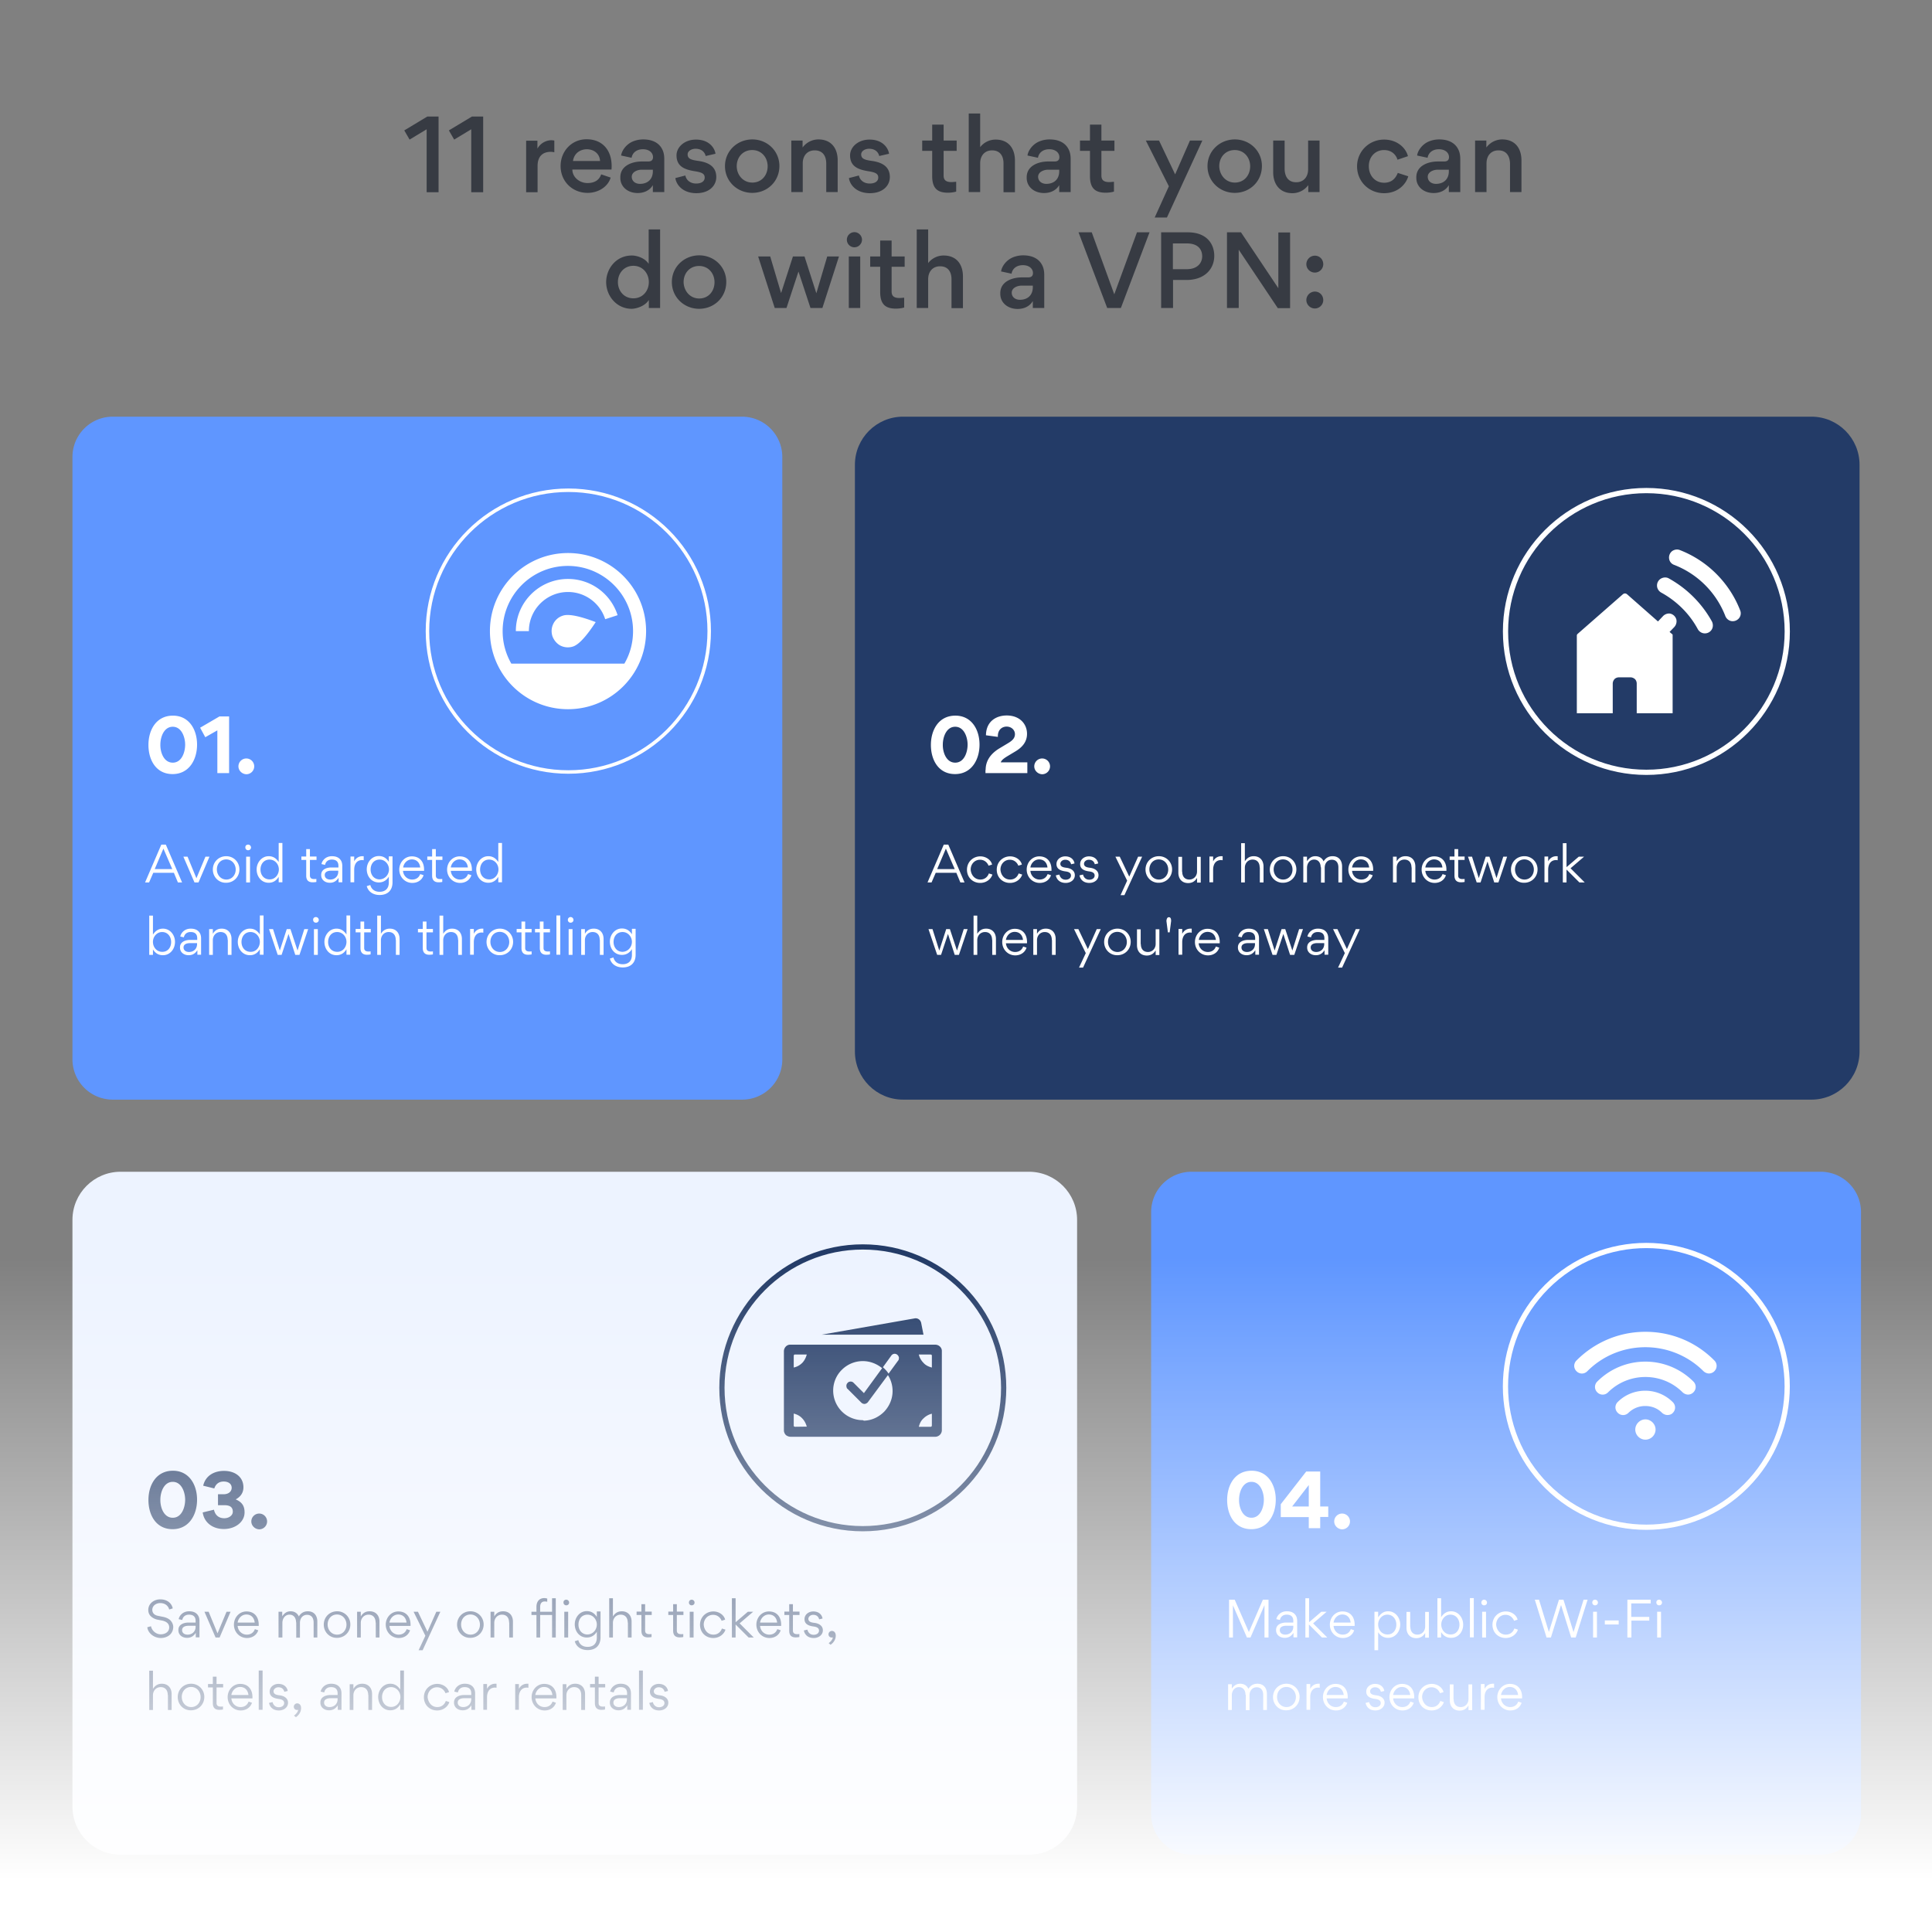
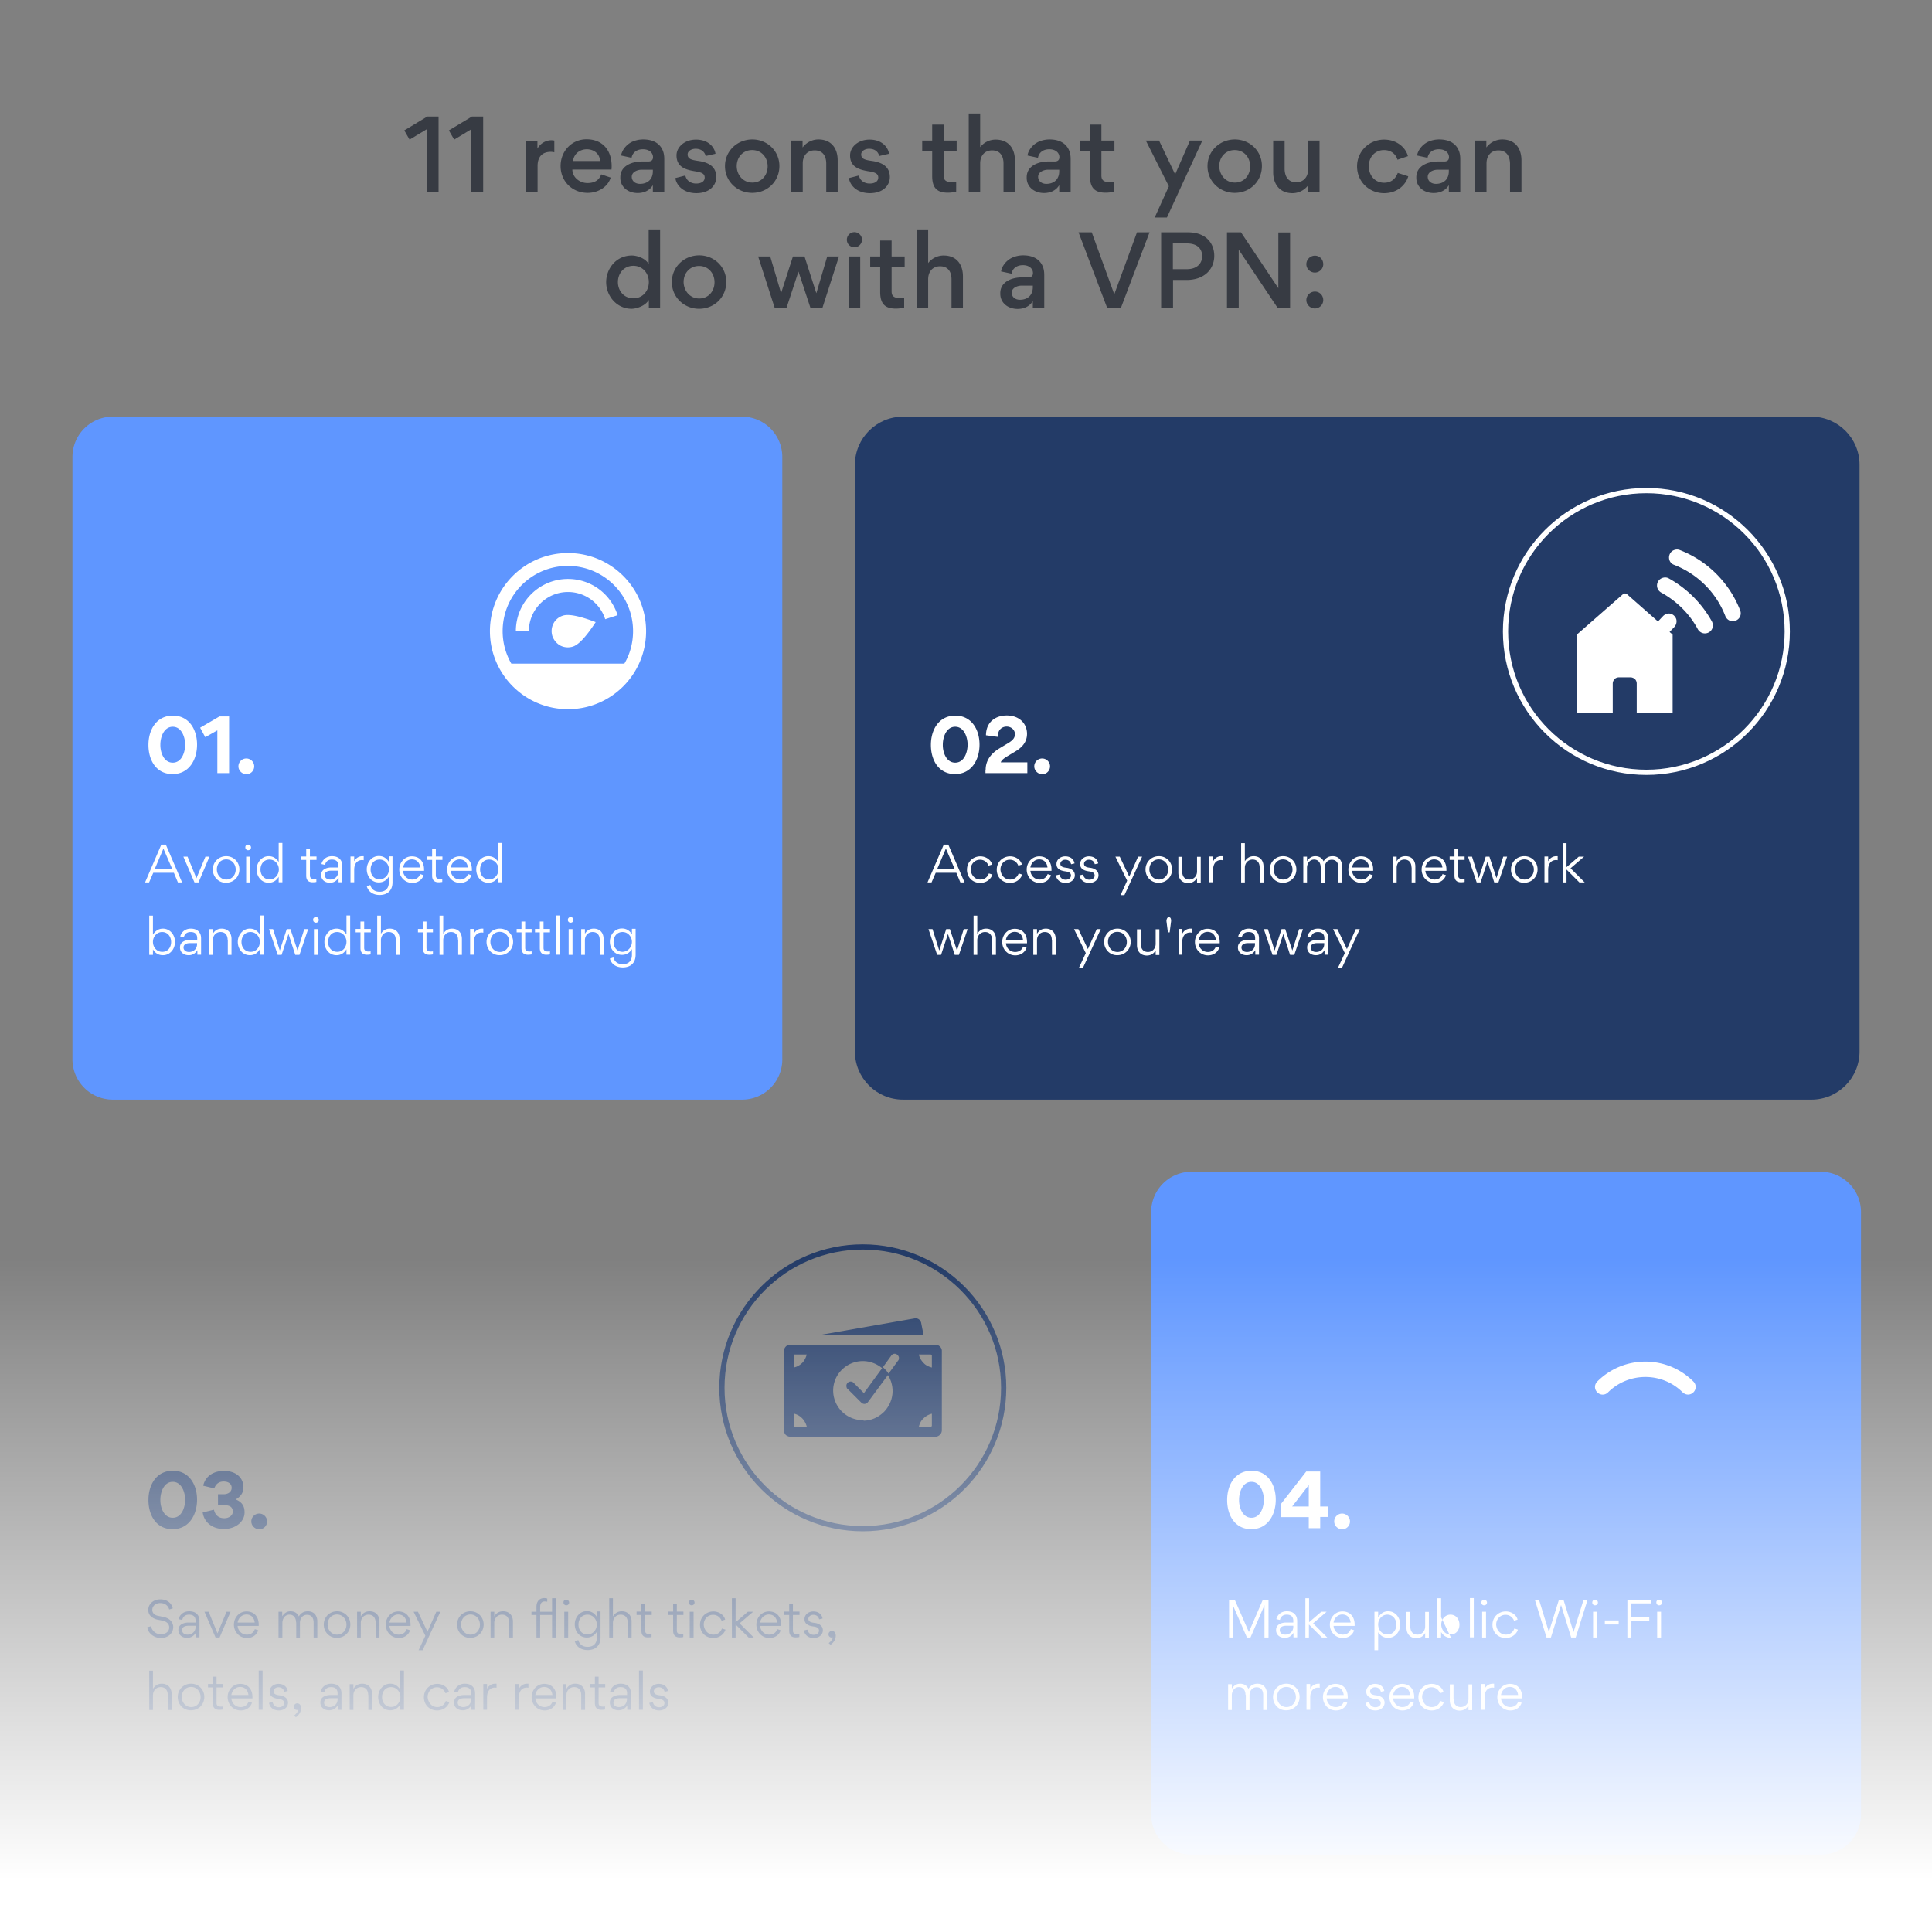
<svg xmlns="http://www.w3.org/2000/svg" width="555" height="555" fill="none" viewBox="0 0 555 555">
  <rect x="0" y="0" width="555" height="555" fill="#808080" stroke="none" />
  <g clip-path="url(#a)">
    <path fill="#233B67" d="M520.359 315.888H259.416c-7.631 0-13.829-6.198-13.829-13.829V133.524c0-7.631 6.198-13.829 13.829-13.829h260.943c7.631 0 13.828 6.198 13.828 13.829v168.535c0 7.631-6.197 13.829-13.828 13.829Z" />
    <path stroke="#fff" stroke-miterlimit="10" stroke-width="1.5" d="M472.952 221.861c22.339 0 40.469-18.13 40.469-40.468 0-22.339-18.13-40.469-40.469-40.469-22.338 0-40.468 18.13-40.468 40.469 0 22.385 18.13 40.468 40.468 40.468Z" />
    <path fill="#fff" d="M482.619 158.036c-.74-.323-1.619-.185-2.267.278a2.338 2.338 0 0 0-.878 2.127 2.184 2.184 0 0 0 1.387 1.804 25.71 25.71 0 0 1 8.973 5.828 25.709 25.709 0 0 1 5.827 8.972c.324.74 1.018 1.295 1.804 1.388a2.34 2.34 0 0 0 2.127-.879 2.23 2.23 0 0 0 .278-2.266c-1.526-3.932-3.885-7.493-6.845-10.453a30.31 30.31 0 0 0-10.406-6.799Zm-3.192 8.14c-.693-.416-1.572-.37-2.312.047a2.288 2.288 0 0 0-1.11 1.988c0 .833.462 1.573 1.156 1.989 4.486 2.451 8.186 6.105 10.591 10.591.417.694 1.157 1.157 1.989 1.157a2.29 2.29 0 0 0 1.989-1.11c.416-.694.416-1.573.046-2.313a31.7 31.7 0 0 0-12.349-12.349Zm-1.618 10.73-1.527 1.619-8.88-7.816c-.185-.139-.37-.231-.601-.231-.231 0-.416.092-.601.231l-13.043 11.424c-.092.092-.138.231-.185.323v22.432h10.314v-8.51c0-.463.185-.925.509-1.295.324-.324.786-.509 1.295-.509h3.284c.462 0 .925.185 1.295.509.323.323.508.786.508 1.295v8.51h10.314v-22.432c0-.138-.046-.277-.185-.323l-.694-.602 1.342-1.387a2.455 2.455 0 0 0 .601-2.22 2.374 2.374 0 0 0-1.619-1.619c-.694-.185-1.526.046-2.127.601Z" />
    <path fill="#EDF3FF" d="M522.024 832.963H389.101c-6.706 0-12.163-5.458-12.163-12.164V565.73c0-6.706 5.457-12.164 12.163-12.164h132.876c6.707 0 12.164 5.458 12.164 12.164v255.069c.047 6.706-5.411 12.164-12.117 12.164Z" />
    <path fill="#233B67" d="M165.899 832.963H32.976c-6.706 0-12.163-5.458-12.163-12.164V565.73c0-6.706 5.457-12.164 12.163-12.164h132.876c6.707 0 12.164 5.458 12.164 12.164v255.069c.046 6.706-5.411 12.164-12.117 12.164Z" />
    <path fill="#5F96FF" d="M523.041 532.8H342.296a11.586 11.586 0 0 1-11.608-11.609V348.216a11.586 11.586 0 0 1 11.608-11.609h180.699c6.429 0 11.609 5.18 11.609 11.609v172.929a11.529 11.529 0 0 1-11.563 11.655Z" />
-     <path stroke="#fff" stroke-miterlimit="10" stroke-width="1.5" d="M501.553 426.872c15.804-15.804 15.804-41.427 0-57.231-15.804-15.804-41.427-15.804-57.231 0-15.804 15.804-15.804 41.427 0 57.231 15.804 15.804 41.427 15.804 57.231 0Z" />
    <path fill="#fff" d="M484.931 400.618c-.555 0-1.11-.232-1.572-.648-5.874-5.874-15.494-5.874-21.414 0-.879.879-2.22.879-3.099 0-.878-.879-.878-2.22 0-3.099 7.632-7.631 19.98-7.631 27.612 0 .878.879.878 2.22 0 3.099a2.181 2.181 0 0 1-1.527.648Z" />
-     <path fill="#fff" d="M479.011 406.491c-.555 0-1.11-.231-1.572-.647-1.295-1.295-2.96-1.943-4.81-1.943-1.85 0-3.515.694-4.81 1.943-.879.879-2.22.879-3.099 0s-.879-2.22 0-3.099c2.081-2.081 4.903-3.237 7.909-3.237 2.96 0 5.781 1.156 7.909 3.283.878.879.878 2.22 0 3.099-.37.416-.972.601-1.527.601Zm-6.336 7.077c1.619 0 2.914-1.342 2.914-2.914 0-1.573-1.342-2.914-2.914-2.914-1.573 0-2.914 1.341-2.914 2.914 0 1.572 1.295 2.914 2.914 2.914Zm18.269-19.009c-.555 0-1.11-.231-1.573-.648-9.204-9.203-24.235-9.203-33.392 0-.879.879-2.22.879-3.099 0-.879-.878-.879-2.22 0-3.098 5.273-5.273 12.303-8.233 19.795-8.233 7.493 0 14.523 2.914 19.795 8.233.879.878.879 2.22 0 3.098a2.173 2.173 0 0 1-1.526.648Z" />
-     <path fill="#EDF3FF" d="M295.584 532.8H34.641c-7.631 0-13.828-6.198-13.828-13.829V350.436c0-7.631 6.197-13.829 13.828-13.829h260.943c7.631 0 13.829 6.198 13.829 13.829v168.535c0 7.631-6.198 13.829-13.829 13.829Z" />
    <path fill="#233B67" fill-rule="evenodd" d="M267.695 392.848c-.925-.232-1.804-.648-2.405-1.342-.648-.647-1.156-1.526-1.341-2.405h3.33a.86.86 0 0 1 .323.093c.093.092.093.231.093.324v3.33Zm0 16.603a.841.841 0 0 1-.093.324c-.092.093-.231.093-.323.093h-3.33c.231-.925.647-1.804 1.341-2.405.647-.648 1.526-1.157 2.405-1.342v3.33Zm-9.666-18.638-2.775 3.792c-.417-.694-1.018-1.295-1.619-1.85l2.405-3.33c.185-.277.416-.416.74-.509.324-.046.601 0 .879.185.277.185.416.417.555.74.046.324 0 .602-.093.879l-.092.093Zm-10.175 17.158a8.547 8.547 0 0 1-6.013-2.497 8.511 8.511 0 0 1-2.497-6.013c0-2.266.925-4.44 2.497-5.966a8.511 8.511 0 0 1 6.013-2.497c2.035 0 3.977.74 5.55 2.035l-5.227 7.168-2.96-2.96a1.906 1.906 0 0 0-.37-.277c-.185-.046-.323-.093-.462-.093-.185 0-.324.047-.509.093-.139.046-.277.185-.37.277a1.968 1.968 0 0 0-.277.37c-.047.185-.093.324-.093.509s.046.324.093.509c.046.185.138.277.277.37l3.931 3.931c.232.231.555.37.879.37h.093c.37-.046.647-.231.878-.462l5.782-7.817c.878 1.342 1.341 2.96 1.341 4.579 0 2.22-.879 4.301-2.405 5.92-1.573 1.573-3.608 2.544-5.828 2.59l-.323-.139Zm-19.842-15.123v-3.33a.86.86 0 0 1 .093-.324c.092-.093.231-.093.324-.093h3.33c-.232.879-.648 1.712-1.249 2.359-.648.648-1.388 1.11-2.313 1.341l-.185.047Zm.417 17.02a.86.86 0 0 1-.324-.093c-.093-.092-.093-.231-.093-.324v-3.376c.925.231 1.758.648 2.405 1.341.648.648 1.11 1.527 1.342 2.405l-3.33.047Zm40.237-23.588c.971 0 1.85.74 1.896 1.711v22.848c0 .509-.185.925-.508 1.295-.324.324-.74.555-1.249.601h-41.718c-.462 0-.925-.185-1.295-.462a2.002 2.002 0 0 1-.601-1.249v-22.848c0-.971.74-1.85 1.711-1.896h41.764Zm-5.966-7.539a1.584 1.584 0 0 1 1.85 1.064l.046.093.694 3.515h-29.276l26.686-4.672Z" clip-rule="evenodd" />
    <path stroke="#233B67" stroke-miterlimit="10" stroke-width="1.5" d="M247.854 439.144c22.35 0 40.469-18.119 40.469-40.469s-18.119-40.469-40.469-40.469c-22.351 0-40.469 18.119-40.469 40.469s18.118 40.469 40.469 40.469Z" />
    <path fill="#5F96FF" d="M213.166 315.888H32.421a11.587 11.587 0 0 1-11.608-11.609V131.304c0-6.429 5.18-11.609 11.608-11.609H213.12c6.429 0 11.609 5.18 11.609 11.609v172.929a11.529 11.529 0 0 1-11.563 11.655Z" />
    <path fill="#fff" d="m44.03 250.721-1.203 2.775h-1.156l4.671-10.868h1.295l4.672 10.868h-1.203l-1.156-2.775h-5.92Zm.416-1.063h5.041l-2.543-5.874-2.498 5.874Zm8.233-3.562h1.202l2.544 6.198 2.59-6.198h1.156l-3.145 7.4H55.87l-3.191-7.4Zm8.463 3.7c0-2.174 1.665-3.839 3.84-3.839 2.127 0 3.792 1.665 3.792 3.793 0 2.174-1.665 3.839-3.84 3.839-2.127.046-3.792-1.665-3.792-3.793Zm6.568 0c0-1.572-1.11-2.914-2.729-2.914s-2.682 1.295-2.682 2.868c0 1.572 1.11 2.914 2.728 2.914 1.573 0 2.683-1.295 2.683-2.868Zm3.561-7.168c.463 0 .833.37.833.832 0 .463-.37.786-.833.786a.78.78 0 0 1-.786-.786c-.046-.509.324-.832.786-.832Zm.555 3.468v7.4h-1.11v-7.4h1.11Zm5.365-.139c1.434 0 2.266.787 2.868 1.666v-5.458h1.063v11.285H80.06v-1.573c-.555.925-1.434 1.712-2.868 1.712-2.127 0-3.469-1.804-3.469-3.839 0-1.896 1.388-3.793 3.47-3.793Zm2.914 3.793c0-1.48-1.11-2.821-2.683-2.821-1.618 0-2.59 1.295-2.59 2.867 0 1.526.972 2.821 2.59 2.821 1.573.047 2.683-1.341 2.683-2.867Zm7.862 1.804v-4.533H86.58v-.971h1.387v-2.128h1.064v2.128h1.896v.971h-1.896v4.486c0 .648.37 1.018 1.203 1.018.23 0 .508 0 .647-.046v.878a5.623 5.623 0 0 1-.832.093c-1.62.092-2.082-.786-2.082-1.896Zm9.25-2.822c0-1.202-.647-1.803-1.896-1.803-1.249 0-1.804.786-1.942 1.526l-1.018-.231c.046-.602.879-2.267 3.006-2.267 1.573 0 2.36.694 2.73 1.527.184.416.23.971.23 1.202v4.764h-1.063v-1.295c-.602.925-1.388 1.434-2.498 1.434-1.48 0-2.497-.925-2.497-2.174v-.093c0-1.618 1.618-2.127 2.913-2.127h2.035v-.463Zm-2.08 1.388c-.787 0-1.85.231-1.85 1.249 0 .832.693 1.295 1.572 1.295 1.34 0 2.312-.925 2.312-2.267v-.277h-2.035Zm6.567-2.59c.555-1.156 1.526-1.573 2.405-1.573h.37v1.157c-.139 0-.278-.047-.417-.047-1.757 0-2.312 1.434-2.312 2.775v3.608h-1.064v-7.4h1.064v1.48h-.046Zm9.99 4.301c-.555.925-1.48 1.665-2.868 1.665-2.127 0-3.469-1.757-3.469-3.792 0-1.943 1.388-3.793 3.469-3.793 1.434 0 2.313.786 2.868 1.665v-1.572h1.063v7.446c0 2.405-1.48 3.654-3.7 3.654-1.896 0-3.283-.971-3.7-2.544l1.018-.324c.231.879.925 1.943 2.682 1.943 1.434 0 2.637-.74 2.637-2.683v-1.665Zm.046-2.081c0-1.434-1.11-2.821-2.683-2.821-1.618 0-2.59 1.248-2.59 2.867 0 1.526.972 2.822 2.59 2.822 1.573-.047 2.683-1.388 2.683-2.868Zm4.024.37c.092 1.434 1.202 2.544 2.636 2.544 1.11 0 1.942-.555 2.312-1.573l.972.324c-.463 1.434-1.758 2.22-3.238 2.22-2.127 0-3.746-1.711-3.746-3.839 0-2.035 1.526-3.792 3.607-3.792 2.313 0 3.515 1.618 3.515 3.792v.37h-6.058v-.046Zm4.948-.925c-.138-1.341-.971-2.313-2.405-2.313-1.295 0-2.312 1.064-2.497 2.313h4.902Zm3.423 2.359v-4.533h-1.388v-.971h1.388v-2.128h1.064v2.128h1.896v.971h-1.896v4.486c0 .648.37 1.018 1.202 1.018.231 0 .509 0 .648-.046v.878a5.64 5.64 0 0 1-.833.093c-1.572.092-2.081-.786-2.081-1.896Zm5.365-1.434c.092 1.434 1.202 2.544 2.636 2.544 1.11 0 1.943-.555 2.313-1.573l.971.324c-.463 1.434-1.758 2.22-3.238 2.22-2.127 0-3.746-1.711-3.746-3.839 0-2.035 1.526-3.792 3.608-3.792 2.312 0 3.515 1.618 3.515 3.792v.37H129.5v-.046Zm4.902-.925c-.138-1.341-.971-2.313-2.405-2.313-1.295 0-2.312 1.064-2.497 2.313h4.902Zm5.874-3.238c1.434 0 2.266.787 2.868 1.666v-5.458h1.063v11.285h-1.063v-1.573c-.555.925-1.434 1.712-2.868 1.712-2.127 0-3.469-1.804-3.469-3.839 0-1.896 1.388-3.793 3.469-3.793Zm2.914 3.793c0-1.48-1.11-2.821-2.683-2.821-1.618 0-2.59 1.295-2.59 2.867 0 1.526.972 2.821 2.59 2.821 1.573.047 2.683-1.341 2.683-2.867Zm-96.385 24.651c-1.388 0-2.267-.694-2.868-1.665v1.573h-1.063v-11.285h1.063v5.457c.602-.925 1.48-1.711 2.868-1.711 2.127 0 3.468 1.896 3.468 3.792 0 2.035-1.387 3.839-3.468 3.839Zm2.358-3.792c0-1.527-.97-2.868-2.59-2.868-1.526 0-2.636 1.341-2.636 2.821 0 1.527 1.064 2.868 2.637 2.868 1.618.046 2.59-1.249 2.59-2.821Zm7.493-1.064c0-1.203-.648-1.804-1.896-1.804-1.249 0-1.804.786-1.943 1.526l-1.017-.231c.046-.601.879-2.266 3.006-2.266 1.573 0 2.359.694 2.729 1.526.185.416.231.971.231 1.203v4.763h-1.064v-1.295c-.601.925-1.387 1.434-2.497 1.434-1.48 0-2.498-.925-2.498-2.174v-.092c0-1.619 1.619-2.128 2.914-2.128h2.035v-.462Zm-2.081 1.387c-.787 0-1.85.232-1.85 1.249 0 .833.694 1.295 1.572 1.295 1.342 0 2.313-.925 2.313-2.266v-.278h-2.035Zm10.822-.925c0-1.341-.693-2.266-2.035-2.266-1.295 0-2.22 1.018-2.22 2.359v4.209H60.08v-7.4h1.063v1.341c.602-1.018 1.434-1.48 2.544-1.48 1.804 0 2.821 1.249 2.821 2.96v4.579h-1.063v-4.302h-.047Zm6.383-3.237c1.433 0 2.266.786 2.867 1.665v-5.458h1.064v11.285h-1.064v-1.572c-.555.925-1.434 1.711-2.867 1.711-2.128 0-3.469-1.804-3.469-3.839 0-1.896 1.387-3.792 3.469-3.792Zm2.867 3.792c0-1.48-1.11-2.821-2.682-2.821-1.619 0-2.59 1.295-2.59 2.868 0 1.526.971 2.821 2.59 2.821 1.618.046 2.682-1.341 2.682-2.868Zm5.134 3.747-2.497-7.4h1.156l1.942 6.151 1.99-6.151h1.063l2.035 6.151 1.942-6.151h1.11l-2.497 7.4h-1.203l-1.942-6.013-1.989 6.013h-1.11Zm10.961-10.869a.83.83 0 0 1 .833.833c0 .462-.37.786-.833.786a.78.78 0 0 1-.786-.786c-.046-.509.324-.833.786-.833Zm.555 3.469v7.4h-1.11v-7.4h1.11Zm5.365-.139c1.434 0 2.267.786 2.868 1.665v-5.458h1.064v11.285H99.53v-1.572c-.555.925-1.434 1.711-2.868 1.711-2.127 0-3.468-1.804-3.468-3.839 0-1.896 1.387-3.792 3.468-3.792Zm2.868 3.792c0-1.48-1.11-2.821-2.683-2.821-1.618 0-2.59 1.295-2.59 2.868 0 1.526.972 2.821 2.59 2.821 1.62.046 2.683-1.341 2.683-2.868Zm4.024 1.804v-4.532h-1.388v-.972h1.388v-2.127h1.063v2.127h1.897v.972h-1.897v4.486c0 .647.37 1.017 1.203 1.017.231 0 .509 0 .647-.046v.879a5.74 5.74 0 0 1-.832.092c-1.573.093-2.081-.786-2.081-1.896Zm10.129-2.359c0-1.341-.694-2.266-2.035-2.266-1.295 0-2.22 1.018-2.22 2.359v4.209h-1.064v-11.285h1.064v5.226c.601-.971 1.433-1.48 2.543-1.48 1.804 0 2.822 1.249 2.822 2.96v4.579h-1.064v-4.302h-.046Zm7.769 2.359v-4.532h-1.387v-.972h1.387v-2.127h1.064v2.127h1.85v.972h-1.85v4.486c0 .647.37 1.017 1.203 1.017.231 0 .508 0 .647-.046v.879a5.74 5.74 0 0 1-.832.092c-1.573.093-2.082-.786-2.082-1.896Zm10.129-2.359c0-1.341-.694-2.266-2.035-2.266-1.295 0-2.22 1.018-2.22 2.359v4.209h-1.064v-11.285h1.064v5.226c.601-.971 1.434-1.48 2.544-1.48 1.804 0 2.821 1.249 2.821 2.96v4.579h-1.064v-4.302h-.046Zm4.486-1.665c.555-1.156 1.527-1.572 2.405-1.572h.37v1.156c-.138 0-.277-.046-.416-.046-1.757 0-2.312 1.434-2.312 2.775v3.607h-1.064v-7.4h1.064v1.48h-.047Zm3.7 2.267c0-2.174 1.665-3.839 3.839-3.839 2.128 0 3.793 1.665 3.793 3.792 0 2.174-1.665 3.839-3.839 3.839-2.128.046-3.793-1.665-3.793-3.792Zm6.522 0c0-1.573-1.11-2.914-2.729-2.914s-2.683 1.295-2.683 2.867c0 1.573 1.11 2.914 2.729 2.914 1.573 0 2.683-1.295 2.683-2.867Zm3.515 1.757v-4.532h-1.388v-.972h1.388v-2.127h1.063v2.127h1.85v.972h-1.85v4.486c0 .647.37 1.017 1.203 1.017.231 0 .509 0 .647-.046v.879a5.74 5.74 0 0 1-.832.092c-1.573.093-2.081-.786-2.081-1.896Zm5.272 0v-4.532h-1.387v-.972h1.387v-2.127h1.064v2.127h1.85v.972h-1.85v4.486c0 .647.37 1.017 1.202 1.017.232 0 .509 0 .648-.046v.879a5.752 5.752 0 0 1-.833.092c-1.572.093-2.081-.786-2.081-1.896Zm5.874-9.389v11.285h-1.11v-11.285h1.11Zm2.96.463c.462 0 .832.37.832.833 0 .462-.37.786-.832.786a.779.779 0 0 1-.786-.786c0-.509.37-.833.786-.833Zm.555 3.469v7.4h-1.11v-7.4h1.11Zm7.816 3.098c0-1.341-.694-2.266-2.035-2.266-1.295 0-2.22 1.018-2.22 2.359v4.209h-1.064v-7.4h1.064v1.341c.601-1.018 1.434-1.48 2.544-1.48 1.804 0 2.821 1.249 2.821 2.96v4.579h-1.064v-4.302h-.046Zm9.25 2.637c-.555.925-1.48 1.665-2.867 1.665-2.128 0-3.469-1.758-3.469-3.793 0-1.942 1.387-3.792 3.469-3.792 1.433 0 2.312.786 2.867 1.665v-1.573h1.064v7.446c0 2.405-1.48 3.654-3.7 3.654-1.896 0-3.284-.971-3.7-2.543l1.017-.324c.232.879.925 1.942 2.683 1.942 1.434 0 2.636-.74 2.636-2.682v-1.665Zm0-2.082c0-1.433-1.11-2.821-2.682-2.821-1.619 0-2.59 1.249-2.59 2.868 0 1.526.971 2.821 2.59 2.821 1.572-.046 2.682-1.388 2.682-2.868ZM49.673 205.581c4.625 0 6.937 3.978 6.937 8.325 0 4.348-2.312 8.464-7.03 8.464-4.764 0-6.937-4.07-6.937-8.371 0-4.348 2.266-8.418 7.03-8.418Zm-.047 13.505c2.59 0 3.562-3.006 3.562-5.18 0-2.127-1.018-5.134-3.562-5.134-2.543 0-3.56 2.96-3.56 5.134-.047 2.174.97 5.18 3.56 5.18Zm12.765-9.25-3.422 1.943-1.48-2.729 5.55-3.238h2.775v16.281h-3.376v-12.257h-.047Zm6.105 10.314a2.27 2.27 0 0 1 2.267-2.266 2.27 2.27 0 0 1 2.266 2.266 2.27 2.27 0 0 1-2.266 2.266c-1.25-.046-2.267-1.064-2.267-2.266Z" />
-     <path stroke="#fff" stroke-miterlimit="10" d="M163.262 221.769c22.351 0 40.469-18.119 40.469-40.469s-18.118-40.469-40.469-40.469c-22.35 0-40.468 18.119-40.468 40.469s18.118 40.469 40.468 40.469Z" />
-     <path fill="#fff" d="m268.805 250.721-1.202 2.775h-1.157l4.672-10.868h1.295l4.671 10.868h-1.203l-1.156-2.775h-5.92Zm.416-1.063h5.042l-2.544-5.874-2.498 5.874Zm12.395 3.006c1.619 0 2.267-1.203 2.452-1.758l1.017.324c-.324 1.11-1.572 2.405-3.515 2.405-2.127 0-3.792-1.573-3.792-3.793 0-2.266 1.757-3.838 3.838-3.838 1.712 0 3.099 1.11 3.377 2.358l-1.018.324c-.185-.555-.925-1.711-2.451-1.711-1.573 0-2.683 1.295-2.683 2.821.093 1.48 1.11 2.868 2.775 2.868Zm8.557 0c1.618 0 2.266-1.203 2.451-1.758l1.017.324c-.323 1.11-1.572 2.405-3.515 2.405-2.127 0-3.792-1.573-3.792-3.793 0-2.266 1.757-3.838 3.839-3.838 1.711 0 3.098 1.11 3.376 2.358l-1.018.324c-.185-.555-.925-1.711-2.451-1.711-1.572 0-2.682 1.295-2.682 2.821.092 1.48 1.063 2.868 2.775 2.868ZM296 250.12c.093 1.434 1.203 2.544 2.636 2.544 1.11 0 1.943-.555 2.313-1.573l.971.324c-.462 1.434-1.757 2.22-3.237 2.22-2.128 0-3.747-1.711-3.747-3.839 0-2.035 1.527-3.792 3.608-3.792 2.312 0 3.515 1.618 3.515 3.792v.37H296v-.046Zm4.903-.925c-.139-1.341-.972-2.313-2.405-2.313-1.295 0-2.313 1.064-2.498 2.313h4.903Zm5.226 4.44c-1.989 0-2.683-1.341-2.821-2.174l1.017-.231c.139.647.648 1.48 1.804 1.48.786 0 1.526-.416 1.526-1.203 0-.925-.971-1.11-1.711-1.202-1.249-.185-2.451-.648-2.451-2.081 0-1.388 1.248-2.22 2.497-2.22 1.943 0 2.59 1.295 2.683 2.035l-.972.231c-.138-.509-.508-1.295-1.711-1.295-.786 0-1.387.555-1.387 1.156 0 .925 1.017 1.064 1.757 1.156 1.203.139 2.405.787 2.405 2.128 0 1.341-1.202 2.22-2.636 2.22Zm6.798 0c-1.988 0-2.682-1.341-2.821-2.174l1.018-.231c.138.647.647 1.48 1.803 1.48.787 0 1.527-.416 1.527-1.203 0-.925-.972-1.11-1.712-1.202-1.248-.185-2.451-.648-2.451-2.081 0-1.388 1.249-2.22 2.498-2.22 1.942 0 2.59 1.295 2.682 2.035l-.971.231c-.139-.509-.509-1.295-1.711-1.295-.787 0-1.388.555-1.388 1.156 0 .925 1.018 1.064 1.758 1.156 1.202.139 2.405.787 2.405 2.128 0 1.341-1.203 2.22-2.637 2.22Zm10.869-.647-3.376-6.892h1.249l2.729 5.735 2.543-5.735h1.157l-5.088 11.054h-1.11l1.896-4.162Zm5.273-3.192c0-2.174 1.665-3.839 3.839-3.839 2.127 0 3.792 1.665 3.792 3.793 0 2.174-1.665 3.839-3.839 3.839-2.127.046-3.792-1.665-3.792-3.793Zm6.521 0c0-1.572-1.11-2.914-2.729-2.914-1.618 0-2.682 1.295-2.682 2.868 0 1.572 1.11 2.914 2.729 2.914 1.572 0 2.682-1.295 2.682-2.868Zm4.024.602c0 1.341.694 2.266 2.035 2.266 1.295 0 2.22-1.018 2.22-2.313v-4.208h1.064v7.4h-1.064v-1.342c-.601 1.018-1.48 1.48-2.544 1.48-1.804 0-2.821-1.248-2.821-2.96v-4.578h1.064v4.255h.046Zm8.834-2.868c.555-1.156 1.526-1.573 2.405-1.573h.37v1.157c-.139 0-.278-.047-.417-.047-1.757 0-2.312 1.434-2.312 2.775v3.608h-1.064v-7.4h1.064v1.48h-.046Zm13.412 1.665c0-1.341-.694-2.266-2.035-2.266-1.295 0-2.22 1.017-2.22 2.358v4.209h-1.064v-11.285h1.064v5.226c.601-.971 1.434-1.48 2.544-1.48 1.804 0 2.821 1.249 2.821 2.96v4.579h-1.064v-4.301h-.046Zm2.914.601c0-2.174 1.665-3.839 3.839-3.839 2.127 0 3.792 1.665 3.792 3.793 0 2.174-1.665 3.839-3.839 3.839-2.127.046-3.792-1.665-3.792-3.793Zm6.521 0c0-1.572-1.11-2.914-2.729-2.914-1.618 0-2.682 1.295-2.682 2.868 0 1.572 1.11 2.914 2.729 2.914 1.572 0 2.682-1.295 2.682-2.868Zm8.094-.647c0-1.203-.601-2.22-1.896-2.22s-2.035 1.156-2.035 2.358v4.209h-1.064v-7.4h1.064v1.295c.601-.879 1.295-1.434 2.405-1.434 1.063 0 1.942.509 2.358 1.48.602-.971 1.434-1.48 2.59-1.48 1.804 0 2.729 1.249 2.729 2.96v4.579h-1.064v-4.301c0-1.249-.555-2.22-1.896-2.22-1.295 0-2.035 1.064-2.035 2.312v4.255h-1.064v-4.393h-.092Zm9.018.971c.093 1.434 1.203 2.544 2.637 2.544 1.11 0 1.942-.555 2.312-1.573l.971.324c-.462 1.434-1.757 2.22-3.237 2.22-2.128 0-3.746-1.711-3.746-3.839 0-2.035 1.526-3.792 3.607-3.792 2.313 0 3.515 1.618 3.515 3.792v.37h-6.059v-.046Zm4.903-.925c-.139-1.341-.971-2.313-2.405-2.313-1.295 0-2.313 1.064-2.498 2.313h4.903Zm12.164 0c0-1.341-.694-2.266-2.035-2.266-1.295 0-2.22 1.017-2.22 2.358v4.209h-1.064v-7.4h1.064v1.341c.601-1.017 1.434-1.48 2.544-1.48 1.803 0 2.821 1.249 2.821 2.96v4.579h-1.064v-4.301h-.046Zm3.977.925c.093 1.434 1.203 2.544 2.636 2.544 1.11 0 1.943-.555 2.313-1.573l.971.324c-.462 1.434-1.757 2.22-3.237 2.22-2.128 0-3.747-1.711-3.747-3.839 0-2.035 1.527-3.792 3.608-3.792 2.312 0 3.515 1.618 3.515 3.792v.37h-6.059v-.046Zm4.903-.925c-.139-1.341-.972-2.313-2.405-2.313-1.295 0-2.313 1.064-2.498 2.313h4.903Zm3.469 2.359v-4.533h-1.388v-.971h1.388v-2.128h1.063v2.128h1.85v.971h-1.85v4.486c0 .648.37 1.018 1.203 1.018.231 0 .509 0 .647-.046v.878a5.612 5.612 0 0 1-.832.093c-1.573.092-2.081-.786-2.081-1.896Zm6.382 1.942-2.497-7.4h1.156l1.942 6.152 1.989-6.152h1.064l2.035 6.152 1.942-6.152h1.11l-2.497 7.4h-1.203l-1.942-6.012-1.989 6.012h-1.11Zm9.851-3.7c0-2.174 1.665-3.839 3.839-3.839a3.751 3.751 0 0 1 3.793 3.793c0 2.174-1.665 3.839-3.839 3.839-2.128.046-3.793-1.665-3.793-3.793Zm6.568 0c0-1.572-1.11-2.914-2.729-2.914s-2.682 1.295-2.682 2.868c0 1.572 1.11 2.914 2.728 2.914 1.573 0 2.683-1.295 2.683-2.868Zm4.07-2.266c.555-1.156 1.526-1.573 2.405-1.573h.37v1.157c-.139 0-.278-.047-.416-.047-1.758 0-2.313 1.434-2.313 2.775v3.608h-1.064v-7.4h1.064v1.48h-.046Zm5.318 5.966h-1.063v-11.285h1.063v6.891l3.515-3.006h1.527l-3.885 3.33 4.07 4.07h-1.527l-3.7-3.7v3.7Zm-180.791 20.813-2.497-7.4h1.156l1.943 6.151 1.988-6.151h1.064l2.035 6.151 1.943-6.151h1.11l-2.498 7.4h-1.202l-1.943-6.013-1.989 6.013h-1.11Zm15.772-4.302c0-1.341-.694-2.266-2.035-2.266-1.295 0-2.22 1.018-2.22 2.359v4.209h-1.064v-11.285h1.064v5.226c.601-.971 1.433-1.48 2.543-1.48 1.804 0 2.822 1.249 2.822 2.96v4.579h-1.064v-4.302h-.046Zm3.977.925c.092 1.434 1.203 2.544 2.636 2.544 1.11 0 1.943-.555 2.313-1.572l.971.323c-.463 1.434-1.758 2.22-3.238 2.22-2.127 0-3.746-1.711-3.746-3.838 0-2.035 1.526-3.793 3.608-3.793 2.312 0 3.515 1.619 3.515 3.793v.37h-6.059v-.047Zm4.903-.925c-.139-1.341-.972-2.312-2.405-2.312-1.295 0-2.313 1.064-2.498 2.312h4.903Zm8.278 0c0-1.341-.693-2.266-2.035-2.266-1.295 0-2.22 1.018-2.22 2.359v4.209h-1.063v-7.4h1.063v1.341c.602-1.018 1.434-1.48 2.544-1.48 1.804 0 2.821 1.249 2.821 2.96v4.579h-1.063v-4.302h-.047Zm9.759 3.793-3.376-6.891h1.248l2.729 5.735 2.544-5.735h1.156l-5.087 11.054h-1.157l1.943-4.163Zm5.273-3.191c0-2.174 1.665-3.839 3.838-3.839 2.128 0 3.793 1.665 3.793 3.792 0 2.174-1.665 3.839-3.839 3.839-2.127.046-3.792-1.665-3.792-3.792Zm6.521 0c0-1.573-1.11-2.914-2.729-2.914s-2.682 1.295-2.682 2.867c0 1.573 1.11 2.914 2.728 2.914 1.573 0 2.683-1.295 2.683-2.867Zm4.024.601c0 1.341.693 2.266 2.035 2.266 1.295 0 2.22-1.017 2.22-2.312v-4.209h1.063v7.4h-1.063v-1.341c-.602 1.017-1.48 1.48-2.544 1.48-1.804 0-2.821-1.249-2.821-2.96v-4.579h1.063v4.255h.047Zm8.047-7.724c.463 0 .648.37.648 1.064 0 .139-.047.324-.047.416l-.37 2.868h-.508l-.37-2.868c0-.092-.047-.277-.047-.416.047-.647.278-1.064.694-1.064Zm3.793 4.856c.555-1.156 1.526-1.572 2.405-1.572h.37v1.156c-.139 0-.278-.046-.417-.046-1.757 0-2.312 1.434-2.312 2.775v3.607h-1.064v-7.4h1.064v1.48h-.046Zm4.763 2.59c.093 1.434 1.203 2.544 2.637 2.544 1.11 0 1.942-.555 2.312-1.572l.971.323c-.462 1.434-1.757 2.22-3.237 2.22-2.128 0-3.746-1.711-3.746-3.838 0-2.035 1.526-3.793 3.607-3.793 2.313 0 3.515 1.619 3.515 3.793v.37h-6.059v-.047Zm4.949-.925c-.139-1.341-.971-2.312-2.405-2.312-1.295 0-2.312 1.064-2.497 2.312h4.902Zm11.285-.462c0-1.203-.648-1.804-1.896-1.804-1.249 0-1.804.786-1.943 1.526l-1.017-.231c.046-.601.878-2.266 3.006-2.266 1.572 0 2.359.694 2.729 1.526.185.416.231.971.231 1.203v4.763h-1.064v-1.295c-.601.925-1.387 1.434-2.497 1.434-1.48 0-2.498-.925-2.498-2.174v-.092c0-1.619 1.619-2.128 2.914-2.128h2.035v-.462Zm-2.081 1.387c-.787 0-1.85.232-1.85 1.249 0 .833.693 1.295 1.572 1.295 1.341 0 2.313-.925 2.313-2.266v-.278h-2.035Zm7.076 3.377-2.498-7.4h1.157l1.942 6.151 1.989-6.151h1.064l2.035 6.151 1.942-6.151h1.11l-2.497 7.4h-1.203l-1.942-6.013-1.989 6.013h-1.11Zm14.893-4.764c0-1.203-.648-1.804-1.897-1.804-1.248 0-1.803.786-1.942 1.526l-1.018-.231c.047-.601.879-2.266 3.007-2.266 1.572 0 2.358.694 2.728 1.526.185.416.232.971.232 1.203v4.763h-1.064v-1.295c-.601.925-1.388 1.434-2.498 1.434-1.48 0-2.497-.925-2.497-2.174v-.092c0-1.619 1.619-2.128 2.914-2.128h2.035v-.462Zm-2.082 1.387c-.786 0-1.85.232-1.85 1.249 0 .833.694 1.295 1.573 1.295 1.341 0 2.312-.925 2.312-2.266v-.278h-2.035Zm7.955 2.868-3.376-6.891h1.249l2.728 5.735 2.544-5.735h1.156l-5.087 11.054h-1.156l1.942-4.163Zm-111.879-68.219c4.625 0 6.938 3.978 6.938 8.325 0 4.348-2.313 8.464-7.03 8.464-4.764 0-6.938-4.07-6.938-8.371 0-4.348 2.267-8.418 7.03-8.418Zm-.046 13.505c2.59 0 3.561-3.006 3.561-5.18 0-2.127-1.017-5.133-3.561-5.133s-3.561 2.96-3.561 5.133c-.046 2.174.971 5.18 3.561 5.18Zm8.741 2.082c0-1.989.833-4.302 3.978-6.198l2.081-1.249c1.249-.74 2.359-1.433 2.359-2.821 0-1.156-.971-2.174-2.405-2.174-1.156 0-2.59.787-2.498 2.96l-3.422-.462c.046-4.024 2.96-5.689 5.966-5.689 3.7 0 5.828 2.405 5.828 5.273 0 2.405-1.48 3.931-3.33 5.041l-2.544 1.526c-.416.278-1.434.879-1.665 1.619h7.631v3.099h-12.025v-.925h.046Zm13.968-1.018a2.27 2.27 0 0 1 2.266-2.266 2.27 2.27 0 0 1 2.266 2.266 2.27 2.27 0 0 1-2.266 2.266c-1.249-.046-2.266-1.063-2.266-2.266Zm67.247 250.259h-1.109v-9.296l-4.024 9.296h-1.018l-4.024-9.25v9.25h-1.109V459.54h1.618l4.07 9.296 4.024-9.296h1.619v10.869h-.047Zm7.169-4.764c0-1.203-.647-1.804-1.896-1.804-1.249 0-1.804.787-1.943 1.527l-1.017-.232c.046-.601.879-2.266 3.006-2.266 1.573 0 2.359.694 2.729 1.526.185.416.231.972.231 1.203v4.764h-1.064v-1.295c-.601.925-1.387 1.433-2.497 1.433-1.48 0-2.498-.925-2.498-2.174v-.092c0-1.619 1.619-2.128 2.914-2.128h2.035v-.462Zm-2.035 1.387c-.786 0-1.85.232-1.85 1.249 0 .833.694 1.295 1.573 1.295 1.341 0 2.312-.925 2.312-2.266v-.278h-2.035Zm6.568 3.377h-1.064v-11.285h1.064v6.891l3.515-3.006h1.526l-3.885 3.33 4.07 4.07h-1.526l-3.7-3.7h-.047v3.7h.047Zm7.03-3.376c.092 1.433 1.202 2.543 2.636 2.543 1.11 0 1.942-.555 2.312-1.572l.972.324c-.463 1.433-1.758 2.22-3.238 2.22-2.127 0-3.746-1.712-3.746-3.839 0-2.035 1.526-3.793 3.607-3.793 2.313 0 3.515 1.619 3.515 3.793v.37h-6.058v-.046Zm4.902-.925c-.139-1.342-.971-2.313-2.405-2.313-1.295 0-2.312 1.064-2.497 2.313h4.902Zm10.776 4.393c-1.387 0-2.266-.694-2.867-1.619v5.181h-1.064v-11.054h1.064v1.618c.601-.925 1.48-1.757 2.867-1.757 2.128 0 3.469 1.896 3.469 3.793 0 2.035-1.387 3.838-3.469 3.838Zm2.359-3.792c0-1.527-.971-2.868-2.59-2.868-1.526 0-2.636 1.342-2.636 2.822 0 1.526 1.064 2.867 2.636 2.867 1.619.046 2.59-1.249 2.59-2.821Zm4.024.601c0 1.341.694 2.266 2.035 2.266 1.295 0 2.22-1.017 2.22-2.312v-4.209h1.064v7.4h-1.064v-1.341c-.601 1.017-1.48 1.48-2.544 1.48-1.803 0-2.821-1.249-2.821-2.96v-4.579h1.064v4.255h.046Zm11.701 3.191c-1.387 0-2.266-.693-2.867-1.665v1.573h-1.064v-11.285h1.064v5.457c.601-.925 1.48-1.711 2.867-1.711 2.128 0 3.469 1.896 3.469 3.793.046 2.035-1.341 3.838-3.469 3.838Zm2.405-3.792c0-1.526-.971-2.868-2.59-2.868-1.526 0-2.636 1.342-2.636 2.822 0 1.526 1.064 2.867 2.636 2.867 1.619.046 2.59-1.249 2.59-2.821Zm4.116-7.631v11.285h-1.11v-11.285h1.11Zm2.96.462a.83.83 0 0 1 .833.833c0 .462-.37.786-.833.786a.78.78 0 0 1-.786-.786c0-.509.37-.833.786-.833Zm.555 3.469v7.4h-1.11v-7.4h1.11Zm5.689 6.567c1.619 0 2.267-1.202 2.452-1.757l1.017.324c-.324 1.11-1.572 2.405-3.515 2.405-2.127 0-3.792-1.573-3.792-3.793 0-2.266 1.757-3.839 3.838-3.839 1.712 0 3.099 1.11 3.377 2.359l-1.018.324c-.185-.555-.925-1.711-2.451-1.711-1.573 0-2.683 1.295-2.683 2.821.093 1.48 1.11 2.867 2.775 2.867Zm8.325-10.036h1.203l2.821 9.204h.046l2.868-9.204h1.295l2.867 9.25h.046l2.868-9.25h1.156l-3.422 10.869h-1.295l-2.914-9.343-2.914 9.343h-1.249l-3.376-10.869Zm17.298 0c.462 0 .832.37.832.833 0 .462-.37.786-.832.786a.78.78 0 0 1-.787-.786c0-.509.324-.833.787-.833Zm.555 3.469v7.4h-1.11v-7.4h1.11Zm6.244 2.497v1.157h-3.978v-1.157h3.978Zm8.787-1.017v1.064h-5.134v4.856h-1.156V459.54h6.706v1.064h-5.596v3.885h5.18Zm2.821-4.949a.83.83 0 0 1 .833.833c0 .462-.37.786-.833.786a.78.78 0 0 1-.786-.786c-.046-.509.324-.833.786-.833Zm.555 3.469v7.4h-1.11v-7.4h1.11ZM357.79 486.874c0-1.203-.601-2.22-1.896-2.22s-2.035 1.156-2.035 2.359v4.208h-1.064v-7.4h1.064v1.295c.601-.878 1.295-1.433 2.405-1.433 1.063 0 1.942.508 2.358 1.48.602-.972 1.434-1.48 2.59-1.48 1.804 0 2.729 1.248 2.729 2.96v4.578h-1.064v-4.301c0-1.249-.555-2.22-1.896-2.22-1.295 0-2.035 1.064-2.035 2.313v4.255h-1.064v-4.394h-.092Zm7.909.647c0-2.173 1.665-3.838 3.838-3.838 2.128 0 3.793 1.665 3.793 3.792 0 2.174-1.665 3.839-3.839 3.839-2.127.046-3.792-1.665-3.792-3.793Zm6.567 0c0-1.572-1.11-2.913-2.729-2.913-1.618 0-2.682 1.295-2.682 2.867 0 1.573 1.11 2.914 2.729 2.914 1.526 0 2.682-1.295 2.682-2.868Zm4.07-2.266c.555-1.156 1.526-1.572 2.405-1.572h.37v1.156c-.139 0-.277-.046-.416-.046-1.758 0-2.313 1.433-2.313 2.775v3.607h-1.063v-7.4h1.063v1.48h-.046Zm4.764 2.59c.092 1.434 1.202 2.544 2.636 2.544 1.11 0 1.943-.555 2.313-1.573l.971.324c-.463 1.434-1.758 2.22-3.238 2.22-2.127 0-3.746-1.711-3.746-3.839 0-2.035 1.526-3.792 3.608-3.792 2.312 0 3.515 1.619 3.515 3.792v.37H381.1v-.046Zm4.902-.925c-.138-1.341-.971-2.312-2.405-2.312-1.295 0-2.312 1.063-2.497 2.312h4.902Zm9.112 4.44c-1.989 0-2.683-1.341-2.822-2.174l1.018-.231c.139.648.647 1.48 1.804 1.48.786 0 1.526-.416 1.526-1.202 0-.925-.971-1.11-1.711-1.203-1.249-.185-2.452-.647-2.452-2.081 0-1.388 1.249-2.22 2.498-2.22 1.942 0 2.59 1.295 2.682 2.035l-.971.231c-.139-.509-.509-1.295-1.711-1.295-.786 0-1.388.555-1.388 1.156 0 .925 1.018 1.064 1.758 1.157 1.202.138 2.405.786 2.405 2.127-.046 1.341-1.249 2.22-2.636 2.22Zm5.087-3.515c.093 1.434 1.203 2.544 2.636 2.544 1.11 0 1.943-.555 2.313-1.573l.971.324c-.462 1.434-1.757 2.22-3.237 2.22-2.128 0-3.747-1.711-3.747-3.839 0-2.035 1.527-3.792 3.608-3.792 2.312 0 3.515 1.619 3.515 3.792v.37h-6.059v-.046Zm4.903-.925c-.139-1.341-.972-2.312-2.405-2.312-1.295 0-2.313 1.063-2.498 2.312h4.903Zm6.197 3.469c1.619 0 2.266-1.203 2.451-1.758l1.018.324c-.324 1.11-1.573 2.405-3.515 2.405-2.128 0-3.793-1.572-3.793-3.792 0-2.267 1.758-3.839 3.839-3.839 1.711 0 3.099 1.11 3.376 2.359l-1.017.323c-.185-.555-.925-1.711-2.451-1.711-1.573 0-2.683 1.295-2.683 2.821.093 1.48 1.11 2.868 2.775 2.868Zm6.29-2.266c0 1.341.694 2.266 2.035 2.266 1.295 0 2.22-1.018 2.22-2.313v-4.209h1.064v7.4h-1.064v-1.341c-.601 1.018-1.48 1.48-2.544 1.48-1.803 0-2.821-1.248-2.821-2.96v-4.579h1.064v4.256h.046Zm8.834-2.868c.555-1.156 1.526-1.572 2.405-1.572h.37v1.156c-.139 0-.278-.046-.416-.046-1.758 0-2.313 1.433-2.313 2.775v3.607h-1.064v-7.4h1.064v1.48h-.046Zm4.764 2.59c.092 1.434 1.202 2.544 2.636 2.544 1.11 0 1.942-.555 2.313-1.573l.971.324c-.463 1.434-1.758 2.22-3.238 2.22-2.127 0-3.746-1.711-3.746-3.839 0-2.035 1.526-3.792 3.607-3.792 2.313 0 3.516 1.619 3.516 3.792v.37h-6.059v-.046Zm4.902-.925c-.138-1.341-.971-2.312-2.405-2.312-1.295 0-2.312 1.063-2.497 2.312h4.902Zm-76.543-64.426c4.625 0 6.937 3.977 6.937 8.325 0 4.347-2.312 8.464-7.03 8.464-4.764 0-6.937-4.07-6.937-8.372 0-4.347 2.266-8.417 7.03-8.417Zm-.047 13.505c2.59 0 3.562-3.006 3.562-5.18 0-2.128-1.018-5.134-3.562-5.134-2.543 0-3.561 2.96-3.561 5.134-.046 2.174.971 5.18 3.561 5.18Zm16.465 3.052v-3.237h-8.047v-3.7l7.307-9.389h4.024v10.036h2.312v3.007h-2.312v3.237h-3.284v.046Zm0-6.29v-6.151l-4.764 6.151h4.764Zm7.308 4.302a2.27 2.27 0 0 1 2.266-2.267 2.27 2.27 0 0 1 2.266 2.267 2.27 2.27 0 0 1-2.266 2.266c-1.249-.046-2.266-1.064-2.266-2.266Z" />
+     <path fill="#fff" d="m268.805 250.721-1.202 2.775h-1.157l4.672-10.868h1.295l4.671 10.868h-1.203l-1.156-2.775h-5.92Zm.416-1.063h5.042l-2.544-5.874-2.498 5.874Zm12.395 3.006c1.619 0 2.267-1.203 2.452-1.758l1.017.324c-.324 1.11-1.572 2.405-3.515 2.405-2.127 0-3.792-1.573-3.792-3.793 0-2.266 1.757-3.838 3.838-3.838 1.712 0 3.099 1.11 3.377 2.358l-1.018.324c-.185-.555-.925-1.711-2.451-1.711-1.573 0-2.683 1.295-2.683 2.821.093 1.48 1.11 2.868 2.775 2.868Zm8.557 0c1.618 0 2.266-1.203 2.451-1.758l1.017.324c-.323 1.11-1.572 2.405-3.515 2.405-2.127 0-3.792-1.573-3.792-3.793 0-2.266 1.757-3.838 3.839-3.838 1.711 0 3.098 1.11 3.376 2.358l-1.018.324c-.185-.555-.925-1.711-2.451-1.711-1.572 0-2.682 1.295-2.682 2.821.092 1.48 1.063 2.868 2.775 2.868ZM296 250.12c.093 1.434 1.203 2.544 2.636 2.544 1.11 0 1.943-.555 2.313-1.573l.971.324c-.462 1.434-1.757 2.22-3.237 2.22-2.128 0-3.747-1.711-3.747-3.839 0-2.035 1.527-3.792 3.608-3.792 2.312 0 3.515 1.618 3.515 3.792v.37H296v-.046Zm4.903-.925c-.139-1.341-.972-2.313-2.405-2.313-1.295 0-2.313 1.064-2.498 2.313h4.903Zm5.226 4.44c-1.989 0-2.683-1.341-2.821-2.174l1.017-.231c.139.647.648 1.48 1.804 1.48.786 0 1.526-.416 1.526-1.203 0-.925-.971-1.11-1.711-1.202-1.249-.185-2.451-.648-2.451-2.081 0-1.388 1.248-2.22 2.497-2.22 1.943 0 2.59 1.295 2.683 2.035l-.972.231c-.138-.509-.508-1.295-1.711-1.295-.786 0-1.387.555-1.387 1.156 0 .925 1.017 1.064 1.757 1.156 1.203.139 2.405.787 2.405 2.128 0 1.341-1.202 2.22-2.636 2.22Zm6.798 0c-1.988 0-2.682-1.341-2.821-2.174l1.018-.231c.138.647.647 1.48 1.803 1.48.787 0 1.527-.416 1.527-1.203 0-.925-.972-1.11-1.712-1.202-1.248-.185-2.451-.648-2.451-2.081 0-1.388 1.249-2.22 2.498-2.22 1.942 0 2.59 1.295 2.682 2.035l-.971.231c-.139-.509-.509-1.295-1.711-1.295-.787 0-1.388.555-1.388 1.156 0 .925 1.018 1.064 1.758 1.156 1.202.139 2.405.787 2.405 2.128 0 1.341-1.203 2.22-2.637 2.22Zm10.869-.647-3.376-6.892h1.249l2.729 5.735 2.543-5.735h1.157l-5.088 11.054h-1.11l1.896-4.162Zm5.273-3.192c0-2.174 1.665-3.839 3.839-3.839 2.127 0 3.792 1.665 3.792 3.793 0 2.174-1.665 3.839-3.839 3.839-2.127.046-3.792-1.665-3.792-3.793Zm6.521 0c0-1.572-1.11-2.914-2.729-2.914-1.618 0-2.682 1.295-2.682 2.868 0 1.572 1.11 2.914 2.729 2.914 1.572 0 2.682-1.295 2.682-2.868Zm4.024.602c0 1.341.694 2.266 2.035 2.266 1.295 0 2.22-1.018 2.22-2.313v-4.208h1.064v7.4h-1.064v-1.342c-.601 1.018-1.48 1.48-2.544 1.48-1.804 0-2.821-1.248-2.821-2.96v-4.578h1.064v4.255h.046Zm8.834-2.868c.555-1.156 1.526-1.573 2.405-1.573h.37v1.157c-.139 0-.278-.047-.417-.047-1.757 0-2.312 1.434-2.312 2.775v3.608h-1.064v-7.4h1.064v1.48h-.046Zm13.412 1.665c0-1.341-.694-2.266-2.035-2.266-1.295 0-2.22 1.017-2.22 2.358v4.209h-1.064v-11.285h1.064v5.226c.601-.971 1.434-1.48 2.544-1.48 1.804 0 2.821 1.249 2.821 2.96v4.579h-1.064v-4.301h-.046Zm2.914.601c0-2.174 1.665-3.839 3.839-3.839 2.127 0 3.792 1.665 3.792 3.793 0 2.174-1.665 3.839-3.839 3.839-2.127.046-3.792-1.665-3.792-3.793Zm6.521 0c0-1.572-1.11-2.914-2.729-2.914-1.618 0-2.682 1.295-2.682 2.868 0 1.572 1.11 2.914 2.729 2.914 1.572 0 2.682-1.295 2.682-2.868Zm8.094-.647c0-1.203-.601-2.22-1.896-2.22s-2.035 1.156-2.035 2.358v4.209h-1.064v-7.4h1.064v1.295c.601-.879 1.295-1.434 2.405-1.434 1.063 0 1.942.509 2.358 1.48.602-.971 1.434-1.48 2.59-1.48 1.804 0 2.729 1.249 2.729 2.96v4.579h-1.064v-4.301c0-1.249-.555-2.22-1.896-2.22-1.295 0-2.035 1.064-2.035 2.312v4.255h-1.064v-4.393h-.092Zm9.018.971c.093 1.434 1.203 2.544 2.637 2.544 1.11 0 1.942-.555 2.312-1.573l.971.324c-.462 1.434-1.757 2.22-3.237 2.22-2.128 0-3.746-1.711-3.746-3.839 0-2.035 1.526-3.792 3.607-3.792 2.313 0 3.515 1.618 3.515 3.792v.37h-6.059v-.046Zm4.903-.925c-.139-1.341-.971-2.313-2.405-2.313-1.295 0-2.313 1.064-2.498 2.313h4.903Zm12.164 0c0-1.341-.694-2.266-2.035-2.266-1.295 0-2.22 1.017-2.22 2.358v4.209h-1.064v-7.4h1.064v1.341c.601-1.017 1.434-1.48 2.544-1.48 1.803 0 2.821 1.249 2.821 2.96v4.579h-1.064v-4.301h-.046Zm3.977.925c.093 1.434 1.203 2.544 2.636 2.544 1.11 0 1.943-.555 2.313-1.573l.971.324c-.462 1.434-1.757 2.22-3.237 2.22-2.128 0-3.747-1.711-3.747-3.839 0-2.035 1.527-3.792 3.608-3.792 2.312 0 3.515 1.618 3.515 3.792v.37h-6.059v-.046Zm4.903-.925c-.139-1.341-.972-2.313-2.405-2.313-1.295 0-2.313 1.064-2.498 2.313h4.903Zm3.469 2.359v-4.533h-1.388v-.971h1.388v-2.128h1.063v2.128h1.85v.971h-1.85v4.486c0 .648.37 1.018 1.203 1.018.231 0 .509 0 .647-.046v.878a5.612 5.612 0 0 1-.832.093c-1.573.092-2.081-.786-2.081-1.896Zm6.382 1.942-2.497-7.4h1.156l1.942 6.152 1.989-6.152h1.064l2.035 6.152 1.942-6.152h1.11l-2.497 7.4h-1.203l-1.942-6.012-1.989 6.012h-1.11Zm9.851-3.7c0-2.174 1.665-3.839 3.839-3.839a3.751 3.751 0 0 1 3.793 3.793c0 2.174-1.665 3.839-3.839 3.839-2.128.046-3.793-1.665-3.793-3.793Zm6.568 0c0-1.572-1.11-2.914-2.729-2.914s-2.682 1.295-2.682 2.868c0 1.572 1.11 2.914 2.728 2.914 1.573 0 2.683-1.295 2.683-2.868Zm4.07-2.266c.555-1.156 1.526-1.573 2.405-1.573h.37v1.157c-.139 0-.278-.047-.416-.047-1.758 0-2.313 1.434-2.313 2.775v3.608h-1.064v-7.4h1.064v1.48h-.046Zm5.318 5.966h-1.063v-11.285h1.063v6.891l3.515-3.006h1.527l-3.885 3.33 4.07 4.07h-1.527l-3.7-3.7v3.7Zm-180.791 20.813-2.497-7.4h1.156l1.943 6.151 1.988-6.151h1.064l2.035 6.151 1.943-6.151h1.11l-2.498 7.4h-1.202l-1.943-6.013-1.989 6.013h-1.11Zm15.772-4.302c0-1.341-.694-2.266-2.035-2.266-1.295 0-2.22 1.018-2.22 2.359v4.209h-1.064v-11.285h1.064v5.226c.601-.971 1.433-1.48 2.543-1.48 1.804 0 2.822 1.249 2.822 2.96v4.579h-1.064v-4.302h-.046Zm3.977.925c.092 1.434 1.203 2.544 2.636 2.544 1.11 0 1.943-.555 2.313-1.572l.971.323c-.463 1.434-1.758 2.22-3.238 2.22-2.127 0-3.746-1.711-3.746-3.838 0-2.035 1.526-3.793 3.608-3.793 2.312 0 3.515 1.619 3.515 3.793v.37h-6.059v-.047Zm4.903-.925c-.139-1.341-.972-2.312-2.405-2.312-1.295 0-2.313 1.064-2.498 2.312h4.903Zm8.278 0c0-1.341-.693-2.266-2.035-2.266-1.295 0-2.22 1.018-2.22 2.359v4.209h-1.063v-7.4h1.063v1.341c.602-1.018 1.434-1.48 2.544-1.48 1.804 0 2.821 1.249 2.821 2.96v4.579h-1.063v-4.302h-.047Zm9.759 3.793-3.376-6.891h1.248l2.729 5.735 2.544-5.735h1.156l-5.087 11.054h-1.157l1.943-4.163Zm5.273-3.191c0-2.174 1.665-3.839 3.838-3.839 2.128 0 3.793 1.665 3.793 3.792 0 2.174-1.665 3.839-3.839 3.839-2.127.046-3.792-1.665-3.792-3.792Zm6.521 0c0-1.573-1.11-2.914-2.729-2.914s-2.682 1.295-2.682 2.867c0 1.573 1.11 2.914 2.728 2.914 1.573 0 2.683-1.295 2.683-2.867Zm4.024.601c0 1.341.693 2.266 2.035 2.266 1.295 0 2.22-1.017 2.22-2.312v-4.209h1.063v7.4h-1.063v-1.341c-.602 1.017-1.48 1.48-2.544 1.48-1.804 0-2.821-1.249-2.821-2.96v-4.579h1.063v4.255h.047Zm8.047-7.724c.463 0 .648.37.648 1.064 0 .139-.047.324-.047.416l-.37 2.868h-.508l-.37-2.868c0-.092-.047-.277-.047-.416.047-.647.278-1.064.694-1.064Zm3.793 4.856c.555-1.156 1.526-1.572 2.405-1.572h.37v1.156c-.139 0-.278-.046-.417-.046-1.757 0-2.312 1.434-2.312 2.775v3.607h-1.064v-7.4h1.064v1.48h-.046Zm4.763 2.59c.093 1.434 1.203 2.544 2.637 2.544 1.11 0 1.942-.555 2.312-1.572l.971.323c-.462 1.434-1.757 2.22-3.237 2.22-2.128 0-3.746-1.711-3.746-3.838 0-2.035 1.526-3.793 3.607-3.793 2.313 0 3.515 1.619 3.515 3.793v.37h-6.059v-.047Zm4.949-.925c-.139-1.341-.971-2.312-2.405-2.312-1.295 0-2.312 1.064-2.497 2.312h4.902Zm11.285-.462c0-1.203-.648-1.804-1.896-1.804-1.249 0-1.804.786-1.943 1.526l-1.017-.231c.046-.601.878-2.266 3.006-2.266 1.572 0 2.359.694 2.729 1.526.185.416.231.971.231 1.203v4.763h-1.064v-1.295c-.601.925-1.387 1.434-2.497 1.434-1.48 0-2.498-.925-2.498-2.174v-.092c0-1.619 1.619-2.128 2.914-2.128h2.035v-.462Zm-2.081 1.387c-.787 0-1.85.232-1.85 1.249 0 .833.693 1.295 1.572 1.295 1.341 0 2.313-.925 2.313-2.266v-.278h-2.035Zm7.076 3.377-2.498-7.4h1.157l1.942 6.151 1.989-6.151h1.064l2.035 6.151 1.942-6.151h1.11l-2.497 7.4h-1.203l-1.942-6.013-1.989 6.013h-1.11Zm14.893-4.764c0-1.203-.648-1.804-1.897-1.804-1.248 0-1.803.786-1.942 1.526l-1.018-.231c.047-.601.879-2.266 3.007-2.266 1.572 0 2.358.694 2.728 1.526.185.416.232.971.232 1.203v4.763h-1.064v-1.295c-.601.925-1.388 1.434-2.498 1.434-1.48 0-2.497-.925-2.497-2.174v-.092c0-1.619 1.619-2.128 2.914-2.128h2.035v-.462Zm-2.082 1.387c-.786 0-1.85.232-1.85 1.249 0 .833.694 1.295 1.573 1.295 1.341 0 2.312-.925 2.312-2.266v-.278h-2.035Zm7.955 2.868-3.376-6.891h1.249l2.728 5.735 2.544-5.735h1.156l-5.087 11.054h-1.156l1.942-4.163Zm-111.879-68.219c4.625 0 6.938 3.978 6.938 8.325 0 4.348-2.313 8.464-7.03 8.464-4.764 0-6.938-4.07-6.938-8.371 0-4.348 2.267-8.418 7.03-8.418Zm-.046 13.505c2.59 0 3.561-3.006 3.561-5.18 0-2.127-1.017-5.133-3.561-5.133s-3.561 2.96-3.561 5.133c-.046 2.174.971 5.18 3.561 5.18Zm8.741 2.082c0-1.989.833-4.302 3.978-6.198l2.081-1.249c1.249-.74 2.359-1.433 2.359-2.821 0-1.156-.971-2.174-2.405-2.174-1.156 0-2.59.787-2.498 2.96l-3.422-.462c.046-4.024 2.96-5.689 5.966-5.689 3.7 0 5.828 2.405 5.828 5.273 0 2.405-1.48 3.931-3.33 5.041l-2.544 1.526c-.416.278-1.434.879-1.665 1.619h7.631v3.099h-12.025v-.925h.046Zm13.968-1.018a2.27 2.27 0 0 1 2.266-2.266 2.27 2.27 0 0 1 2.266 2.266 2.27 2.27 0 0 1-2.266 2.266c-1.249-.046-2.266-1.063-2.266-2.266Zm67.247 250.259h-1.109v-9.296l-4.024 9.296h-1.018l-4.024-9.25v9.25h-1.109V459.54h1.618l4.07 9.296 4.024-9.296h1.619v10.869h-.047Zm7.169-4.764c0-1.203-.647-1.804-1.896-1.804-1.249 0-1.804.787-1.943 1.527l-1.017-.232c.046-.601.879-2.266 3.006-2.266 1.573 0 2.359.694 2.729 1.526.185.416.231.972.231 1.203v4.764h-1.064v-1.295c-.601.925-1.387 1.433-2.497 1.433-1.48 0-2.498-.925-2.498-2.174v-.092c0-1.619 1.619-2.128 2.914-2.128h2.035v-.462Zm-2.035 1.387c-.786 0-1.85.232-1.85 1.249 0 .833.694 1.295 1.573 1.295 1.341 0 2.312-.925 2.312-2.266v-.278h-2.035Zm6.568 3.377h-1.064v-11.285h1.064v6.891l3.515-3.006h1.526l-3.885 3.33 4.07 4.07h-1.526l-3.7-3.7h-.047v3.7h.047Zm7.03-3.376c.092 1.433 1.202 2.543 2.636 2.543 1.11 0 1.942-.555 2.312-1.572l.972.324c-.463 1.433-1.758 2.22-3.238 2.22-2.127 0-3.746-1.712-3.746-3.839 0-2.035 1.526-3.793 3.607-3.793 2.313 0 3.515 1.619 3.515 3.793v.37h-6.058v-.046Zm4.902-.925c-.139-1.342-.971-2.313-2.405-2.313-1.295 0-2.312 1.064-2.497 2.313h4.902Zm10.776 4.393c-1.387 0-2.266-.694-2.867-1.619v5.181h-1.064v-11.054h1.064v1.618c.601-.925 1.48-1.757 2.867-1.757 2.128 0 3.469 1.896 3.469 3.793 0 2.035-1.387 3.838-3.469 3.838Zm2.359-3.792c0-1.527-.971-2.868-2.59-2.868-1.526 0-2.636 1.342-2.636 2.822 0 1.526 1.064 2.867 2.636 2.867 1.619.046 2.59-1.249 2.59-2.821Zm4.024.601c0 1.341.694 2.266 2.035 2.266 1.295 0 2.22-1.017 2.22-2.312v-4.209h1.064v7.4h-1.064v-1.341c-.601 1.017-1.48 1.48-2.544 1.48-1.803 0-2.821-1.249-2.821-2.96v-4.579h1.064v4.255h.046Zm11.701 3.191c-1.387 0-2.266-.693-2.867-1.665v1.573h-1.064v-11.285h1.064v5.457Zm2.405-3.792c0-1.526-.971-2.868-2.59-2.868-1.526 0-2.636 1.342-2.636 2.822 0 1.526 1.064 2.867 2.636 2.867 1.619.046 2.59-1.249 2.59-2.821Zm4.116-7.631v11.285h-1.11v-11.285h1.11Zm2.96.462a.83.83 0 0 1 .833.833c0 .462-.37.786-.833.786a.78.78 0 0 1-.786-.786c0-.509.37-.833.786-.833Zm.555 3.469v7.4h-1.11v-7.4h1.11Zm5.689 6.567c1.619 0 2.267-1.202 2.452-1.757l1.017.324c-.324 1.11-1.572 2.405-3.515 2.405-2.127 0-3.792-1.573-3.792-3.793 0-2.266 1.757-3.839 3.838-3.839 1.712 0 3.099 1.11 3.377 2.359l-1.018.324c-.185-.555-.925-1.711-2.451-1.711-1.573 0-2.683 1.295-2.683 2.821.093 1.48 1.11 2.867 2.775 2.867Zm8.325-10.036h1.203l2.821 9.204h.046l2.868-9.204h1.295l2.867 9.25h.046l2.868-9.25h1.156l-3.422 10.869h-1.295l-2.914-9.343-2.914 9.343h-1.249l-3.376-10.869Zm17.298 0c.462 0 .832.37.832.833 0 .462-.37.786-.832.786a.78.78 0 0 1-.787-.786c0-.509.324-.833.787-.833Zm.555 3.469v7.4h-1.11v-7.4h1.11Zm6.244 2.497v1.157h-3.978v-1.157h3.978Zm8.787-1.017v1.064h-5.134v4.856h-1.156V459.54h6.706v1.064h-5.596v3.885h5.18Zm2.821-4.949a.83.83 0 0 1 .833.833c0 .462-.37.786-.833.786a.78.78 0 0 1-.786-.786c-.046-.509.324-.833.786-.833Zm.555 3.469v7.4h-1.11v-7.4h1.11ZM357.79 486.874c0-1.203-.601-2.22-1.896-2.22s-2.035 1.156-2.035 2.359v4.208h-1.064v-7.4h1.064v1.295c.601-.878 1.295-1.433 2.405-1.433 1.063 0 1.942.508 2.358 1.48.602-.972 1.434-1.48 2.59-1.48 1.804 0 2.729 1.248 2.729 2.96v4.578h-1.064v-4.301c0-1.249-.555-2.22-1.896-2.22-1.295 0-2.035 1.064-2.035 2.313v4.255h-1.064v-4.394h-.092Zm7.909.647c0-2.173 1.665-3.838 3.838-3.838 2.128 0 3.793 1.665 3.793 3.792 0 2.174-1.665 3.839-3.839 3.839-2.127.046-3.792-1.665-3.792-3.793Zm6.567 0c0-1.572-1.11-2.913-2.729-2.913-1.618 0-2.682 1.295-2.682 2.867 0 1.573 1.11 2.914 2.729 2.914 1.526 0 2.682-1.295 2.682-2.868Zm4.07-2.266c.555-1.156 1.526-1.572 2.405-1.572h.37v1.156c-.139 0-.277-.046-.416-.046-1.758 0-2.313 1.433-2.313 2.775v3.607h-1.063v-7.4h1.063v1.48h-.046Zm4.764 2.59c.092 1.434 1.202 2.544 2.636 2.544 1.11 0 1.943-.555 2.313-1.573l.971.324c-.463 1.434-1.758 2.22-3.238 2.22-2.127 0-3.746-1.711-3.746-3.839 0-2.035 1.526-3.792 3.608-3.792 2.312 0 3.515 1.619 3.515 3.792v.37H381.1v-.046Zm4.902-.925c-.138-1.341-.971-2.312-2.405-2.312-1.295 0-2.312 1.063-2.497 2.312h4.902Zm9.112 4.44c-1.989 0-2.683-1.341-2.822-2.174l1.018-.231c.139.648.647 1.48 1.804 1.48.786 0 1.526-.416 1.526-1.202 0-.925-.971-1.11-1.711-1.203-1.249-.185-2.452-.647-2.452-2.081 0-1.388 1.249-2.22 2.498-2.22 1.942 0 2.59 1.295 2.682 2.035l-.971.231c-.139-.509-.509-1.295-1.711-1.295-.786 0-1.388.555-1.388 1.156 0 .925 1.018 1.064 1.758 1.157 1.202.138 2.405.786 2.405 2.127-.046 1.341-1.249 2.22-2.636 2.22Zm5.087-3.515c.093 1.434 1.203 2.544 2.636 2.544 1.11 0 1.943-.555 2.313-1.573l.971.324c-.462 1.434-1.757 2.22-3.237 2.22-2.128 0-3.747-1.711-3.747-3.839 0-2.035 1.527-3.792 3.608-3.792 2.312 0 3.515 1.619 3.515 3.792v.37h-6.059v-.046Zm4.903-.925c-.139-1.341-.972-2.312-2.405-2.312-1.295 0-2.313 1.063-2.498 2.312h4.903Zm6.197 3.469c1.619 0 2.266-1.203 2.451-1.758l1.018.324c-.324 1.11-1.573 2.405-3.515 2.405-2.128 0-3.793-1.572-3.793-3.792 0-2.267 1.758-3.839 3.839-3.839 1.711 0 3.099 1.11 3.376 2.359l-1.017.323c-.185-.555-.925-1.711-2.451-1.711-1.573 0-2.683 1.295-2.683 2.821.093 1.48 1.11 2.868 2.775 2.868Zm6.29-2.266c0 1.341.694 2.266 2.035 2.266 1.295 0 2.22-1.018 2.22-2.313v-4.209h1.064v7.4h-1.064v-1.341c-.601 1.018-1.48 1.48-2.544 1.48-1.803 0-2.821-1.248-2.821-2.96v-4.579h1.064v4.256h.046Zm8.834-2.868c.555-1.156 1.526-1.572 2.405-1.572h.37v1.156c-.139 0-.278-.046-.416-.046-1.758 0-2.313 1.433-2.313 2.775v3.607h-1.064v-7.4h1.064v1.48h-.046Zm4.764 2.59c.092 1.434 1.202 2.544 2.636 2.544 1.11 0 1.942-.555 2.313-1.573l.971.324c-.463 1.434-1.758 2.22-3.238 2.22-2.127 0-3.746-1.711-3.746-3.839 0-2.035 1.526-3.792 3.607-3.792 2.313 0 3.516 1.619 3.516 3.792v.37h-6.059v-.046Zm4.902-.925c-.138-1.341-.971-2.312-2.405-2.312-1.295 0-2.312 1.063-2.497 2.312h4.902Zm-76.543-64.426c4.625 0 6.937 3.977 6.937 8.325 0 4.347-2.312 8.464-7.03 8.464-4.764 0-6.937-4.07-6.937-8.372 0-4.347 2.266-8.417 7.03-8.417Zm-.047 13.505c2.59 0 3.562-3.006 3.562-5.18 0-2.128-1.018-5.134-3.562-5.134-2.543 0-3.561 2.96-3.561 5.134-.046 2.174.971 5.18 3.561 5.18Zm16.465 3.052v-3.237h-8.047v-3.7l7.307-9.389h4.024v10.036h2.312v3.007h-2.312v3.237h-3.284v.046Zm0-6.29v-6.151l-4.764 6.151h4.764Zm7.308 4.302a2.27 2.27 0 0 1 2.266-2.267 2.27 2.27 0 0 1 2.266 2.267 2.27 2.27 0 0 1-2.266 2.266c-1.249-.046-2.266-1.064-2.266-2.266Z" />
    <path fill="#233B67" d="m42.319 467.449 1.064-.278c.23 1.249 1.433 2.313 2.775 2.313 1.248 0 2.45-.648 2.45-1.989 0-1.295-1.155-1.757-1.942-1.942l-1.433-.278c-.463-.092-1.25-.37-1.85-.925-.463-.416-.787-1.017-.787-1.85 0-1.85 1.62-3.052 3.423-3.052 2.359 0 3.376 1.433 3.607 2.59l-1.017.323c-.185-.74-.879-1.85-2.59-1.85-1.156 0-2.266.74-2.266 1.943 0 .786.462 1.48 1.572 1.711l1.388.278c.74.138 1.48.37 2.127.925.74.693.925 1.526.925 1.988 0 1.943-1.572 3.192-3.607 3.192-2.128-.047-3.7-1.573-3.84-3.099Zm13.875-1.804c0-1.203-.648-1.804-1.896-1.804-1.25 0-1.804.787-1.943 1.527l-1.017-.232c.046-.601.878-2.266 3.006-2.266 1.572 0 2.359.694 2.729 1.526.185.416.23.972.23 1.203v4.764H56.24v-1.295c-.601.925-1.387 1.433-2.497 1.433-1.48 0-2.498-.925-2.498-2.174v-.092c0-1.619 1.619-2.128 2.914-2.128h2.035v-.462Zm-2.035 1.387c-.786 0-1.85.232-1.85 1.249 0 .833.694 1.295 1.572 1.295 1.342 0 2.313-.925 2.313-2.266v-.278h-2.035Zm4.578-4.023h1.203l2.544 6.197 2.59-6.197h1.156l-3.145 7.4h-1.156l-3.192-7.4Zm9.528 4.024c.093 1.433 1.203 2.543 2.636 2.543 1.11 0 1.943-.555 2.313-1.572l.971.324c-.462 1.433-1.757 2.22-3.237 2.22-2.128 0-3.747-1.712-3.747-3.839 0-2.035 1.527-3.793 3.608-3.793 2.312 0 3.515 1.619 3.515 3.793v.37h-6.059v-.046Zm4.903-.925c-.14-1.342-.972-2.313-2.405-2.313-1.295 0-2.313 1.064-2.498 2.313h4.903Zm11.886-.047c0-1.202-.601-2.22-1.896-2.22s-2.035 1.157-2.035 2.359v4.209h-1.11v-7.4h1.063v1.295c.602-.879 1.295-1.434 2.405-1.434 1.064 0 1.943.509 2.36 1.48.6-.971 1.433-1.48 2.59-1.48 1.803 0 2.728 1.249 2.728 2.96v4.579h-1.064v-4.302c0-1.248-.555-2.219-1.896-2.219-1.295 0-2.035 1.063-2.035 2.312v4.255H85.1v-4.394h-.046Zm7.955.648c0-2.174 1.665-3.839 3.838-3.839a3.751 3.751 0 0 1 3.793 3.793c0 2.173-1.665 3.838-3.839 3.838-2.127.046-3.792-1.665-3.792-3.792Zm6.521 0c0-1.573-1.11-2.914-2.729-2.914-1.618 0-2.682 1.295-2.682 2.868 0 1.572 1.11 2.913 2.728 2.913 1.573 0 2.683-1.295 2.683-2.867Zm8.371-.602c0-1.341-.693-2.266-2.035-2.266-1.295 0-2.22 1.018-2.22 2.359v4.209h-1.063v-7.4h1.063v1.341c.602-1.017 1.434-1.48 2.544-1.48 1.804 0 2.821 1.249 2.821 2.96v4.579h-1.063v-4.302h-.047Zm3.978.926c.092 1.433 1.202 2.543 2.636 2.543 1.11 0 1.943-.555 2.313-1.572l.971.324c-.463 1.433-1.758 2.22-3.238 2.22-2.127 0-3.746-1.712-3.746-3.839 0-2.035 1.526-3.793 3.608-3.793 2.312 0 3.515 1.619 3.515 3.793v.37h-6.059v-.046Zm4.902-.925c-.138-1.342-.971-2.313-2.405-2.313-1.295 0-2.312 1.064-2.497 2.313h4.902Zm5.412 3.792-3.377-6.891h1.249l2.729 5.735 2.544-5.735h1.156l-5.088 11.054h-1.156l1.943-4.163Zm9.111-3.191c0-2.174 1.665-3.839 3.839-3.839 2.127 0 3.792 1.665 3.792 3.793 0 2.173-1.665 3.838-3.839 3.838-2.127.046-3.792-1.665-3.792-3.792Zm6.567 0c0-1.573-1.11-2.914-2.728-2.914-1.619 0-2.683 1.295-2.683 2.868 0 1.572 1.11 2.913 2.729 2.913 1.572 0 2.682-1.295 2.682-2.867Zm8.372-.602c0-1.341-.694-2.266-2.035-2.266-1.295 0-2.22 1.018-2.22 2.359v4.209h-1.064v-7.4h1.064v1.341c.601-1.017 1.433-1.48 2.543-1.48 1.804 0 2.822 1.249 2.822 2.96v4.579h-1.064v-4.302h-.046Zm6.428-3.098h1.434v-1.388c0-1.711.971-2.543 2.266-2.543.185 0 .509.046.833.138v.925c-.278-.092-.601-.092-.786-.092-.555 0-1.249.324-1.249 1.572v1.388h3.422v-3.885h1.064v11.285h-1.064v-6.475h-3.422v6.475h-1.064v-6.475h-1.434v-.925Zm9.99-3.469a.83.83 0 0 1 .833.833c0 .462-.37.786-.833.786a.78.78 0 0 1-.786-.786c-.046-.509.324-.833.786-.833Zm.555 3.469v7.4h-1.11v-7.4h1.11Zm8.233 5.735c-.555.925-1.48 1.665-2.868 1.665-2.127 0-3.468-1.758-3.468-3.793 0-1.942 1.387-3.792 3.468-3.792 1.434 0 2.313.786 2.868 1.665v-1.573h1.064v7.447c0 2.405-1.48 3.653-3.7 3.653-1.897 0-3.284-.971-3.7-2.543l1.017-.324c.231.879.925 1.942 2.683 1.942 1.433 0 2.636-.74 2.636-2.682v-1.665Zm0-2.081c0-1.434-1.11-2.822-2.683-2.822-1.618 0-2.59 1.249-2.59 2.868 0 1.526.972 2.821 2.59 2.821 1.619-.046 2.683-1.387 2.683-2.867Zm8.88-.555c0-1.342-.694-2.267-2.035-2.267-1.295 0-2.22 1.018-2.22 2.359v4.209h-1.064v-11.285h1.064v5.226c.601-.971 1.434-1.48 2.544-1.48 1.803 0 2.821 1.249 2.821 2.96v4.579h-1.064v-4.301h-.046Zm3.931 2.358v-4.532h-1.387v-.971h1.387v-2.128h1.064v2.128h1.896v.971h-1.896v4.486c0 .648.37 1.018 1.202 1.018.232 0 .509 0 .648-.047v.879a5.762 5.762 0 0 1-.833.093c-1.618.092-2.081-.787-2.081-1.897Zm9.111 0v-4.532h-1.387v-.971h1.387v-2.128h1.064v2.128h1.896v.971h-1.896v4.486c0 .648.37 1.018 1.203 1.018.231 0 .508 0 .647-.047v.879a5.75 5.75 0 0 1-.832.093c-1.573.092-2.082-.787-2.082-1.897Zm5.319-8.926a.83.83 0 0 1 .833.833c0 .462-.37.786-.833.786a.78.78 0 0 1-.786-.786c0-.509.37-.833.786-.833Zm.555 3.469v7.4h-1.11v-7.4h1.11Zm5.689 6.567c1.619 0 2.266-1.202 2.451-1.757l1.018.324c-.324 1.11-1.573 2.405-3.515 2.405-2.128 0-3.793-1.573-3.793-3.793 0-2.266 1.758-3.839 3.839-3.839 1.711 0 3.099 1.11 3.376 2.359l-1.017.324c-.185-.555-.925-1.711-2.452-1.711-1.572 0-2.682 1.295-2.682 2.821.092 1.48 1.11 2.867 2.775 2.867Zm6.382.833h-1.063v-11.285h1.063v6.891l3.515-3.006h1.527l-3.885 3.33 4.07 4.07h-1.48l-3.7-3.7h-.047v3.7Zm7.03-3.376c.093 1.433 1.203 2.543 2.637 2.543 1.11 0 1.942-.555 2.312-1.572l.971.324c-.462 1.433-1.757 2.22-3.237 2.22-2.128 0-3.746-1.712-3.746-3.839 0-2.035 1.526-3.793 3.607-3.793 2.313 0 3.515 1.619 3.515 3.793v.37h-6.059v-.046Zm4.903-.925c-.139-1.342-.971-2.313-2.405-2.313-1.295 0-2.313 1.064-2.498 2.313h4.903Zm3.469 2.358v-4.532h-1.388v-.971h1.388v-2.128h1.063v2.128h1.897v.971h-1.897v4.486c0 .648.37 1.018 1.203 1.018.231 0 .509 0 .647-.047v.879a5.75 5.75 0 0 1-.832.093c-1.619.092-2.081-.787-2.081-1.897Zm7.03 2.082c-1.989 0-2.683-1.342-2.822-2.174l1.018-.231c.139.647.647 1.48 1.804 1.48.786 0 1.526-.417 1.526-1.203 0-.925-.971-1.11-1.711-1.202-1.249-.185-2.452-.648-2.452-2.082 0-1.387 1.249-2.22 2.498-2.22 1.942 0 2.59 1.295 2.682 2.035l-.971.232c-.139-.509-.509-1.295-1.711-1.295-.786 0-1.388.555-1.388 1.156 0 .925 1.018 1.064 1.758 1.156 1.202.139 2.405.786 2.405 2.128 0 1.341-1.203 2.22-2.636 2.22Zm4.301 1.48c.601-.463 1.11-1.018 1.202-1.665-.092.046-.231.046-.323.046-.509 0-.925-.37-.925-.925s.462-.971.971-.971c.647 0 1.11.508 1.11 1.341v.046c0 .971-.509 1.896-1.48 2.59l-.555-.462ZM48.193 486.92c0-1.341-.694-2.266-2.035-2.266-1.296 0-2.22 1.017-2.22 2.359v4.208h-1.064v-11.285h1.063v5.227c.602-.972 1.434-1.48 2.544-1.48 1.804 0 2.822 1.248 2.822 2.96v4.578h-1.064v-4.301h-.046Zm2.867.601c0-2.173 1.665-3.838 3.839-3.838a3.75 3.75 0 0 1 3.792 3.792c0 2.174-1.665 3.839-3.838 3.839-2.128.046-3.793-1.665-3.793-3.793Zm6.568 0c0-1.572-1.11-2.913-2.73-2.913-1.618 0-2.682 1.295-2.682 2.867 0 1.573 1.11 2.914 2.73 2.914 1.572 0 2.682-1.295 2.682-2.868Zm3.515 1.758v-4.533h-1.388v-.971h1.388v-2.127h1.063v2.127h1.897v.971h-1.897v4.487c0 .647.37 1.017 1.203 1.017.231 0 .509 0 .647-.046v.879a5.75 5.75 0 0 1-.832.092c-1.619.093-2.081-.786-2.081-1.896Zm5.319-1.434c.092 1.434 1.202 2.544 2.636 2.544 1.11 0 1.942-.555 2.312-1.573l.972.324c-.463 1.434-1.758 2.22-3.238 2.22-2.128 0-3.746-1.711-3.746-3.839 0-2.035 1.526-3.792 3.607-3.792 2.313 0 3.515 1.619 3.515 3.792v.37h-6.058v-.046Zm4.902-.925c-.139-1.341-.971-2.312-2.405-2.312-1.295 0-2.313 1.063-2.498 2.312h4.903Zm4.07-7.03v11.285h-1.11V479.89h1.11Zm4.671 11.47c-1.989 0-2.682-1.341-2.821-2.174l1.017-.231c.14.648.648 1.48 1.804 1.48.786 0 1.526-.416 1.526-1.202 0-.925-.97-1.11-1.71-1.203-1.25-.185-2.452-.647-2.452-2.081 0-1.388 1.249-2.22 2.497-2.22 1.943 0 2.59 1.295 2.683 2.035l-.971.231c-.14-.509-.51-1.295-1.712-1.295-.786 0-1.387.555-1.387 1.156 0 .925 1.017 1.064 1.757 1.157 1.203.138 2.405.786 2.405 2.127 0 1.341-1.202 2.22-2.636 2.22Zm4.348 1.48c.6-.462 1.11-1.017 1.202-1.665-.093.046-.231.046-.324.046-.508 0-.925-.37-.925-.925s.463-.971.971-.971c.648 0 1.11.509 1.11 1.341v.047c0 .971-.508 1.896-1.48 2.59l-.555-.463Zm12.533-6.382c0-1.203-.647-1.804-1.896-1.804-1.249 0-1.804.786-1.942 1.526l-1.018-.231c.046-.601.879-2.266 3.006-2.266 1.573 0 2.36.693 2.73 1.526.184.416.23.971.23 1.202v4.764h-1.063v-1.295c-.602.925-1.388 1.434-2.498 1.434-1.48 0-2.497-.925-2.497-2.174v-.092c0-1.619 1.618-2.128 2.913-2.128h2.035v-.462Zm-2.035 1.387c-.786 0-1.85.231-1.85 1.249 0 .832.694 1.295 1.573 1.295 1.341 0 2.312-.925 2.312-2.266v-.278h-2.035Zm10.823-.925c0-1.341-.694-2.266-2.035-2.266-1.295 0-2.22 1.017-2.22 2.359v4.208h-1.064v-7.4h1.064v1.342c.601-1.018 1.434-1.48 2.544-1.48 1.803 0 2.821 1.248 2.821 2.96v4.578h-1.064v-4.301h-.046Zm6.336-3.237c1.434 0 2.266.786 2.868 1.665v-5.458h1.063v11.285h-1.063v-1.572c-.555.925-1.434 1.711-2.868 1.711-2.127 0-3.469-1.804-3.469-3.839 0-1.896 1.388-3.792 3.469-3.792Zm2.914 3.792c0-1.48-1.11-2.821-2.683-2.821-1.618 0-2.59 1.295-2.59 2.867 0 1.527.972 2.822 2.59 2.822 1.573.046 2.683-1.342 2.683-2.868Zm10.591 2.914c1.619 0 2.266-1.203 2.451-1.758l1.018.324c-.324 1.11-1.573 2.405-3.515 2.405-2.128 0-3.793-1.572-3.793-3.792 0-2.267 1.758-3.839 3.839-3.839 1.711 0 3.099 1.11 3.376 2.359l-1.017.323c-.185-.555-.925-1.711-2.451-1.711-1.573 0-2.683 1.295-2.683 2.821.139 1.48 1.11 2.868 2.775 2.868Zm9.759-3.931c0-1.203-.648-1.804-1.896-1.804-1.249 0-1.804.786-1.943 1.526l-1.017-.231c.046-.601.878-2.266 3.006-2.266 1.572 0 2.359.693 2.729 1.526.185.416.231.971.231 1.202v4.764h-1.064v-1.295c-.601.925-1.387 1.434-2.497 1.434-1.48 0-2.498-.925-2.498-2.174v-.092c0-1.619 1.619-2.128 2.914-2.128h2.035v-.462Zm-2.035 1.387c-.786 0-1.85.231-1.85 1.249 0 .832.694 1.295 1.572 1.295 1.342 0 2.313-.925 2.313-2.266v-.278h-2.035Zm6.521-2.59c.555-1.156 1.526-1.572 2.405-1.572h.37v1.156c-.139 0-.277-.046-.416-.046-1.758 0-2.313 1.433-2.313 2.775v3.607h-1.063v-7.4h1.063v1.48h-.046Zm9.158 0c.555-1.156 1.526-1.572 2.404-1.572h.371v1.156c-.139 0-.278-.046-.417-.046-1.757 0-2.312 1.433-2.312 2.775v3.607H148v-7.4h1.064v1.48h-.046Zm4.763 2.59c.093 1.434 1.203 2.544 2.637 2.544 1.11 0 1.942-.555 2.312-1.573l.971.324c-.462 1.434-1.757 2.22-3.237 2.22-2.128 0-3.746-1.711-3.746-3.839 0-2.035 1.526-3.792 3.607-3.792 2.313 0 3.515 1.619 3.515 3.792v.37h-6.059v-.046Zm4.903-.925c-.139-1.341-.971-2.312-2.405-2.312-1.295 0-2.313 1.063-2.498 2.312h4.903Zm8.279 0c0-1.341-.694-2.266-2.035-2.266-1.295 0-2.22 1.017-2.22 2.359v4.208h-1.064v-7.4h1.064v1.342c.601-1.018 1.433-1.48 2.543-1.48 1.804 0 2.822 1.248 2.822 2.96v4.578h-1.11v-4.301Zm3.931 2.359v-4.533h-1.388v-.971h1.388v-2.127h1.064v2.127h1.896v.971h-1.896v4.487c0 .647.37 1.017 1.202 1.017.231 0 .509 0 .648-.046v.879a5.767 5.767 0 0 1-.833.092c-1.572.093-2.081-.786-2.081-1.896Zm9.25-2.821c0-1.203-.648-1.804-1.896-1.804-1.249 0-1.804.786-1.943 1.526l-1.017-.231c.046-.601.878-2.266 3.006-2.266 1.572 0 2.359.693 2.729 1.526.185.416.231.971.231 1.202v4.764h-1.064v-1.295c-.601.925-1.387 1.434-2.497 1.434-1.48 0-2.498-.925-2.498-2.174v-.092c0-1.619 1.619-2.128 2.914-2.128h2.035v-.462Zm-2.081 1.387c-.787 0-1.85.231-1.85 1.249 0 .832.693 1.295 1.572 1.295 1.341 0 2.313-.925 2.313-2.266v-.278h-2.035Zm6.613-7.955v11.285h-1.11V479.89h1.11Zm4.672 11.47c-1.989 0-2.683-1.341-2.822-2.174l1.018-.231c.139.648.647 1.48 1.804 1.48.786 0 1.526-.416 1.526-1.202 0-.925-.971-1.11-1.711-1.203-1.249-.185-2.452-.647-2.452-2.081 0-1.388 1.249-2.22 2.498-2.22 1.942 0 2.59 1.295 2.682 2.035l-.971.231c-.139-.509-.509-1.295-1.711-1.295-.786 0-1.388.555-1.388 1.156 0 .925 1.018 1.064 1.758 1.157 1.202.138 2.405.786 2.405 2.127 0 1.341-1.203 2.22-2.636 2.22ZM49.673 422.494c4.625 0 6.937 3.977 6.937 8.325 0 4.347-2.312 8.464-7.03 8.464-4.764 0-6.937-4.07-6.937-8.372 0-4.347 2.266-8.417 7.03-8.417Zm-.047 13.505c2.59 0 3.562-3.006 3.562-5.18 0-2.128-1.018-5.134-3.562-5.134-2.543 0-3.56 2.96-3.56 5.134-.047 2.174.97 5.18 3.56 5.18Zm14.661 3.237c-3.006 0-5.596-1.665-6.058-4.763l3.237-.787c.324 1.527 1.341 2.452 2.96 2.452 1.434 0 2.451-.879 2.451-1.85 0-1.203-.647-1.897-2.45-1.897h-1.805v-3.145h1.62c1.525 0 2.312-.878 2.312-1.85 0-1.017-.787-1.803-2.313-1.803-1.063 0-2.173.462-2.682 1.988l-3.191-.786c.74-3.145 3.468-4.255 5.966-4.255 3.33 0 5.596 1.85 5.596 4.718 0 1.665-.925 2.775-2.22 3.468 1.85.787 2.544 1.943 2.544 3.7.046 2.637-2.498 4.81-5.967 4.81Zm7.909-2.173a2.27 2.27 0 0 1 2.267-2.267 2.27 2.27 0 0 1 2.266 2.267 2.27 2.27 0 0 1-2.266 2.266c-1.25-.046-2.267-1.064-2.267-2.266Z" />
    <path fill="#5F96FF" d="M343.961 832.963H211.039c-6.707 0-12.164-5.458-12.164-12.164V565.73c0-6.706 5.457-12.164 12.164-12.164h132.876c6.706 0 12.164 5.458 12.164 12.164v255.069c.046 6.706-5.411 12.164-12.118 12.164Z" />
    <path fill="#fff" d="M179.358 190.642c1.665-2.821 2.497-6.058 2.497-9.342 0-10.314-8.371-18.731-18.731-18.731-10.314 0-18.731 8.371-18.731 18.731 0 3.422.925 6.614 2.497 9.342h32.468Zm-16.188 13.089c-12.395 0-22.431-10.036-22.431-22.431 0-12.395 10.036-22.431 22.431-22.431 12.395 0 22.431 10.036 22.431 22.431 0 12.395-10.036 22.431-22.431 22.431Zm10.684-25.854c-1.434-4.532-5.689-7.816-10.684-7.816-6.197 0-11.239 5.041-11.239 11.239h-3.746c0-8.279 6.706-14.985 14.985-14.985a14.926 14.926 0 0 1 14.245 10.406l-3.561 1.156Zm-15.17 4.857c-.37-1.203-.278-2.452.277-3.562a4.523 4.523 0 0 1 2.729-2.312c1.619-.555 4.81.092 9.435 1.85-2.729 4.162-4.902 6.521-6.567 7.03a4.752 4.752 0 0 1-3.562-.278c-1.063-.555-1.896-1.572-2.312-2.728Z" />
    <path fill="#373B43" d="m116.134 37.462 6.614-3.977h3.237v21.737h-3.422V37.14l-4.903 2.96-1.526-2.636Zm12.811 0 6.614-3.977h3.237v21.737h-3.422V37.14l-4.903 2.96-1.526-2.636Zm29.323 6.152c-2.544 0-3.839 1.48-3.839 4.07v7.538h-3.284v-14.8h3.238v2.267c.925-1.619 2.543-2.405 4.07-2.405.092 0 .555.046.786.092v3.377c-.278-.093-.879-.14-.971-.14Zm6.151 5.134c.046 2.266 2.173 3.838 4.347 3.838 1.804 0 3.33-.694 3.931-2.497l2.729.925c-.832 2.775-3.7 4.393-6.614 4.393-4.393 0-7.77-3.283-7.77-7.723 0-4.209 3.145-7.678 7.447-7.678 4.625 0 7.215 3.191 7.215 7.678 0 .324 0 .647-.047 1.017h-11.238v.047Zm.185-2.498h7.77c-.093-2.127-1.804-3.376-3.839-3.376-2.081.046-3.654 1.341-3.931 3.376Zm22.94 8.926v-1.989c-1.064 1.804-2.96 2.267-4.348 2.267-2.867 0-4.995-1.804-4.995-4.348v-.185c0-3.422 3.561-4.532 6.151-4.532h1.85c1.018 0 1.388-.509 1.388-1.249 0-1.156-.971-2.266-2.914-2.266-1.804 0-3.006 1.017-3.237 2.451l-3.007-.648c.139-1.248 1.295-3.145 3.33-4.023a7.746 7.746 0 0 1 3.007-.602c2.497 0 4.578.88 5.55 3.007.37.786.508 1.665.508 2.682v9.435h-3.283Zm0-6.428h-3.192c-1.248 0-2.867.647-2.867 2.035 0 1.202.971 2.035 2.359 2.035 2.266 0 3.7-1.388 3.7-3.608v-.462Zm6.475 2.405 2.867-.74c.232 1.295 1.388 2.312 3.099 2.312 1.573 0 2.451-.694 2.451-1.711 0-1.157-.878-1.527-3.006-1.85-2.682-.463-5.087-1.295-5.087-4.533 0-2.358 2.266-4.532 5.596-4.532 3.931 0 5.411 2.59 5.596 4.07l-2.821.647c-.231-1.017-1.064-2.081-2.914-2.081-1.156 0-2.266.648-2.266 1.619 0 1.202.925 1.572 2.914 1.85 2.775.37 5.318 1.434 5.318 4.671 0 2.313-1.85 4.625-5.781 4.625-4.116-.046-5.781-2.682-5.966-4.347Zm22.107-11.1c4.255 0 7.77 3.283 7.77 7.63 0 4.395-3.422 7.724-7.816 7.724-4.255 0-7.816-3.283-7.816-7.677s3.561-7.677 7.862-7.677Zm0 12.395c2.683 0 4.394-2.128 4.394-4.672 0-2.544-1.758-4.671-4.44-4.671-2.683 0-4.44 2.081-4.44 4.625 0 2.498 1.804 4.718 4.486 4.718Zm17.899-9.251c-2.081 0-3.422 1.48-3.422 3.747v8.232h-3.284v-14.8h3.237v1.989c1.434-1.896 3.377-2.313 4.533-2.313 3.792 0 5.55 2.637 5.55 6.013v9.111h-3.284v-8.279c-.046-2.127-1.017-3.7-3.33-3.7Zm9.851 7.956 2.868-.74c.231 1.295 1.387 2.312 3.098 2.312 1.573 0 2.452-.694 2.452-1.711 0-1.157-.879-1.527-3.007-1.85-2.682-.463-5.087-1.295-5.087-4.533 0-2.358 2.266-4.532 5.596-4.532 3.931 0 5.411 2.59 5.596 4.07l-2.821.647c-.231-1.017-1.064-2.081-2.914-2.081-1.156 0-2.266.648-2.266 1.619 0 1.202.925 1.572 2.914 1.85 2.775.37 5.319 1.434 5.319 4.671 0 2.313-1.85 4.625-5.782 4.625-4.116-.046-5.781-2.682-5.966-4.347Zm27.195-7.817v7.077c0 1.295.648 1.896 2.266 1.896.324 0 .74-.046 1.342-.093v2.822c-.879.277-1.943.323-2.359.323-2.914 0-4.533-1.156-4.533-4.764v-7.26h-2.867v-2.96h2.867v-4.58h3.284v4.58h3.746v2.96h-3.746Zm13.922-.139c-2.082 0-3.423 1.48-3.423 3.747v8.232h-3.284v-22.57h3.284v9.666a5.597 5.597 0 0 1 4.44-2.173c3.793 0 5.55 2.636 5.55 6.012v9.111h-3.284v-8.278c0-2.174-1.017-3.747-3.283-3.747Zm19.286 11.979v-1.989c-1.064 1.804-2.96 2.267-4.348 2.267-2.867 0-4.995-1.804-4.995-4.348v-.185c0-3.422 3.562-4.532 6.152-4.532h1.85c1.017 0 1.387-.509 1.387-1.249 0-1.156-.971-2.266-2.914-2.266-1.803 0-3.006 1.017-3.237 2.451l-3.006-.648c.138-1.248 1.295-3.145 3.33-4.023a7.738 7.738 0 0 1 3.006-.602c2.497 0 4.579.88 5.55 3.007.37.786.509 1.665.509 2.682v9.435h-3.284Zm0-6.428h-3.191c-1.249 0-2.868.647-2.868 2.035 0 1.202.971 2.035 2.359 2.035 2.266 0 3.7-1.388 3.7-3.608v-.462Zm12.117-5.412v7.077c0 1.295.648 1.896 2.267 1.896.323 0 .74-.046 1.341-.093v2.822c-.879.277-1.943.323-2.359.323-2.914 0-4.532-1.156-4.532-4.764v-7.26h-2.868v-2.96h2.868v-4.58h3.283v4.58h3.747v2.96h-3.747Zm16.558-2.96 4.625 9.713 4.255-9.713h3.561L335.22 62.484h-3.515l4.07-8.973-6.614-13.135h3.793Zm21.783-.323c4.255 0 7.77 3.283 7.77 7.63 0 4.395-3.422 7.724-7.816 7.724-4.255 0-7.816-3.283-7.816-7.677s3.561-7.677 7.862-7.677Zm0 12.395c2.683 0 4.394-2.128 4.394-4.672 0-2.544-1.757-4.671-4.44-4.671-2.682 0-4.44 2.081-4.44 4.625.046 2.498 1.804 4.718 4.486 4.718Zm17.622-.093c2.081 0 3.422-1.48 3.422-3.746v-8.233h3.284v14.8h-3.237v-1.989c-1.434 1.897-3.377 2.313-4.533 2.313-3.7 0-5.55-2.636-5.55-6.013v-9.11h3.284v8.278c.092 2.127 1.064 3.7 3.33 3.7Zm17.482-4.579c0-4.209 3.377-7.677 7.77-7.677 3.654 0 6.198 2.266 6.845 4.764l-3.006 1.017c-.324-1.156-1.434-2.775-3.885-2.775-2.405 0-4.347 1.85-4.347 4.625s1.85 4.764 4.393 4.764c2.544 0 3.469-1.712 3.932-2.822l3.006.972c-.648 2.266-2.96 4.856-6.984 4.856-4.347-.046-7.724-3.376-7.724-7.724Zm26.363 7.4v-1.989c-1.064 1.804-2.96 2.267-4.348 2.267-2.867 0-4.995-1.804-4.995-4.348v-.185c0-3.422 3.562-4.532 6.152-4.532h1.85c1.017 0 1.387-.509 1.387-1.249 0-1.156-.971-2.266-2.914-2.266-1.803 0-3.006 1.017-3.237 2.451l-3.006-.648c.138-1.248 1.295-3.145 3.33-4.023a7.738 7.738 0 0 1 3.006-.602c2.497 0 4.579.88 5.55 3.007.37.786.509 1.665.509 2.682v9.435h-3.284Zm0-6.428h-3.191c-1.249 0-2.868.647-2.868 2.035 0 1.202.971 2.035 2.359 2.035 2.266 0 3.7-1.388 3.7-3.608v-.462Zm14.245-5.551c-2.082 0-3.423 1.48-3.423 3.747v8.232h-3.284v-14.8h3.238v1.989c1.434-1.896 3.376-2.313 4.532-2.313 3.793 0 5.55 2.637 5.55 6.013v9.111h-3.283v-8.279c-.093-2.127-1.064-3.7-3.33-3.7ZM181.531 73.399c1.295 0 3.7.647 4.81 2.405v-9.898h3.284v22.57h-3.237v-2.312c-1.157 1.896-3.793 2.543-4.949 2.543-4.255 0-7.308-3.653-7.308-7.677 0-3.7 2.729-7.631 7.4-7.631Zm.417 2.96c-2.683 0-4.44 2.127-4.44 4.671 0 2.544 1.757 4.671 4.44 4.671 2.682 0 4.44-2.127 4.44-4.671 0-2.544-1.804-4.671-4.44-4.671Zm18.916-3.006c4.255 0 7.77 3.283 7.77 7.63 0 4.394-3.423 7.724-7.817 7.724-4.255 0-7.816-3.283-7.816-7.677s3.561-7.677 7.863-7.677Zm0 12.395c2.682 0 4.393-2.128 4.393-4.672 0-2.543-1.757-4.671-4.44-4.671-2.682 0-4.44 2.081-4.44 4.625.047 2.498 1.804 4.718 4.487 4.718Zm36.769-12.072h3.376l-4.764 14.8h-3.422L229.4 78.07h-.046l-3.423 10.406h-3.376l-4.764-14.8h3.469l3.099 10.453h.046l3.376-10.453h3.33l3.377 10.499h.046l3.099-10.499Zm7.816-6.984c1.202 0 2.174 1.018 2.174 2.174s-.972 2.174-2.174 2.174a2.171 2.171 0 0 1-2.174-2.174c0-1.202.971-2.174 2.174-2.174Zm1.665 21.784v-14.8h-3.284v14.8h3.284Zm9.018-11.84v7.077c0 1.294.648 1.896 2.267 1.896.323 0 .74-.046 1.341-.093v2.822c-.879.277-1.943.323-2.359.323-2.914 0-4.532-1.156-4.532-4.764v-7.26h-2.868v-2.96h2.868v-4.58h3.283v4.58h3.747v2.96h-3.747Zm13.922-.138c-2.081 0-3.423 1.48-3.423 3.746v8.232h-3.283v-22.57h3.283v9.666a5.597 5.597 0 0 1 4.44-2.173c3.793 0 5.55 2.636 5.55 6.012v9.111h-3.283v-8.278c0-2.174-1.018-3.746-3.284-3.746Zm26.64 11.978v-1.989c-1.064 1.804-2.96 2.267-4.348 2.267-2.867 0-4.995-1.804-4.995-4.348v-.185c0-3.422 3.562-4.532 6.152-4.532h1.85c1.017 0 1.387-.509 1.387-1.249 0-1.156-.971-2.266-2.914-2.266-1.803 0-3.006 1.017-3.237 2.451l-3.006-.647c.138-1.25 1.295-3.145 3.33-4.024a7.738 7.738 0 0 1 3.006-.601c2.497 0 4.579.878 5.55 3.006.37.786.509 1.665.509 2.682v9.435h-3.284Zm0-6.428h-3.191c-1.249 0-2.868.647-2.868 2.034 0 1.203.971 2.036 2.359 2.036 2.266 0 3.7-1.388 3.7-3.608v-.463Zm23.402 2.497 6.522-17.806h3.607l-8.232 21.737h-3.932l-8.232-21.737h3.792l6.475 17.806Zm20.72-4.116h-3.839v8.047h-3.422V66.74h7.677c5.458 0 7.585 3.376 7.585 6.752 0 3.793-2.775 6.938-8.001 6.938Zm.093-10.499h-3.978v7.4h3.978c3.283 0 4.44-1.989 4.44-3.7 0-1.665-.879-3.7-4.44-3.7Zm26.131 18.546-11.193-16.742v16.742h-3.376V66.74h4.024l10.73 16.048V66.785h3.376v21.737h-3.561v-.046Zm10.684-15.031c1.341 0 2.405 1.064 2.405 2.451a2.418 2.418 0 0 1-2.405 2.405c-1.342 0-2.452-1.064-2.452-2.405a2.468 2.468 0 0 1 2.452-2.451Zm0 10.314c1.341 0 2.405 1.064 2.405 2.451a2.418 2.418 0 0 1-2.405 2.405c-1.342 0-2.452-1.11-2.452-2.405a2.468 2.468 0 0 1 2.452-2.451Z" />
    <path fill="url(#b)" d="M0 0h555v555H0z" />
  </g>
  <defs>
    <linearGradient id="b" x1="277.5" x2="277.5" y1="0" y2="555" gradientUnits="userSpaceOnUse">
      <stop offset=".651" stop-color="#fff" stop-opacity="0" />
      <stop offset=".974" stop-color="#fff" />
    </linearGradient>
    <clipPath id="a">
      <path fill="#fff" d="M0 0h555v555H0z" />
    </clipPath>
  </defs>
</svg>